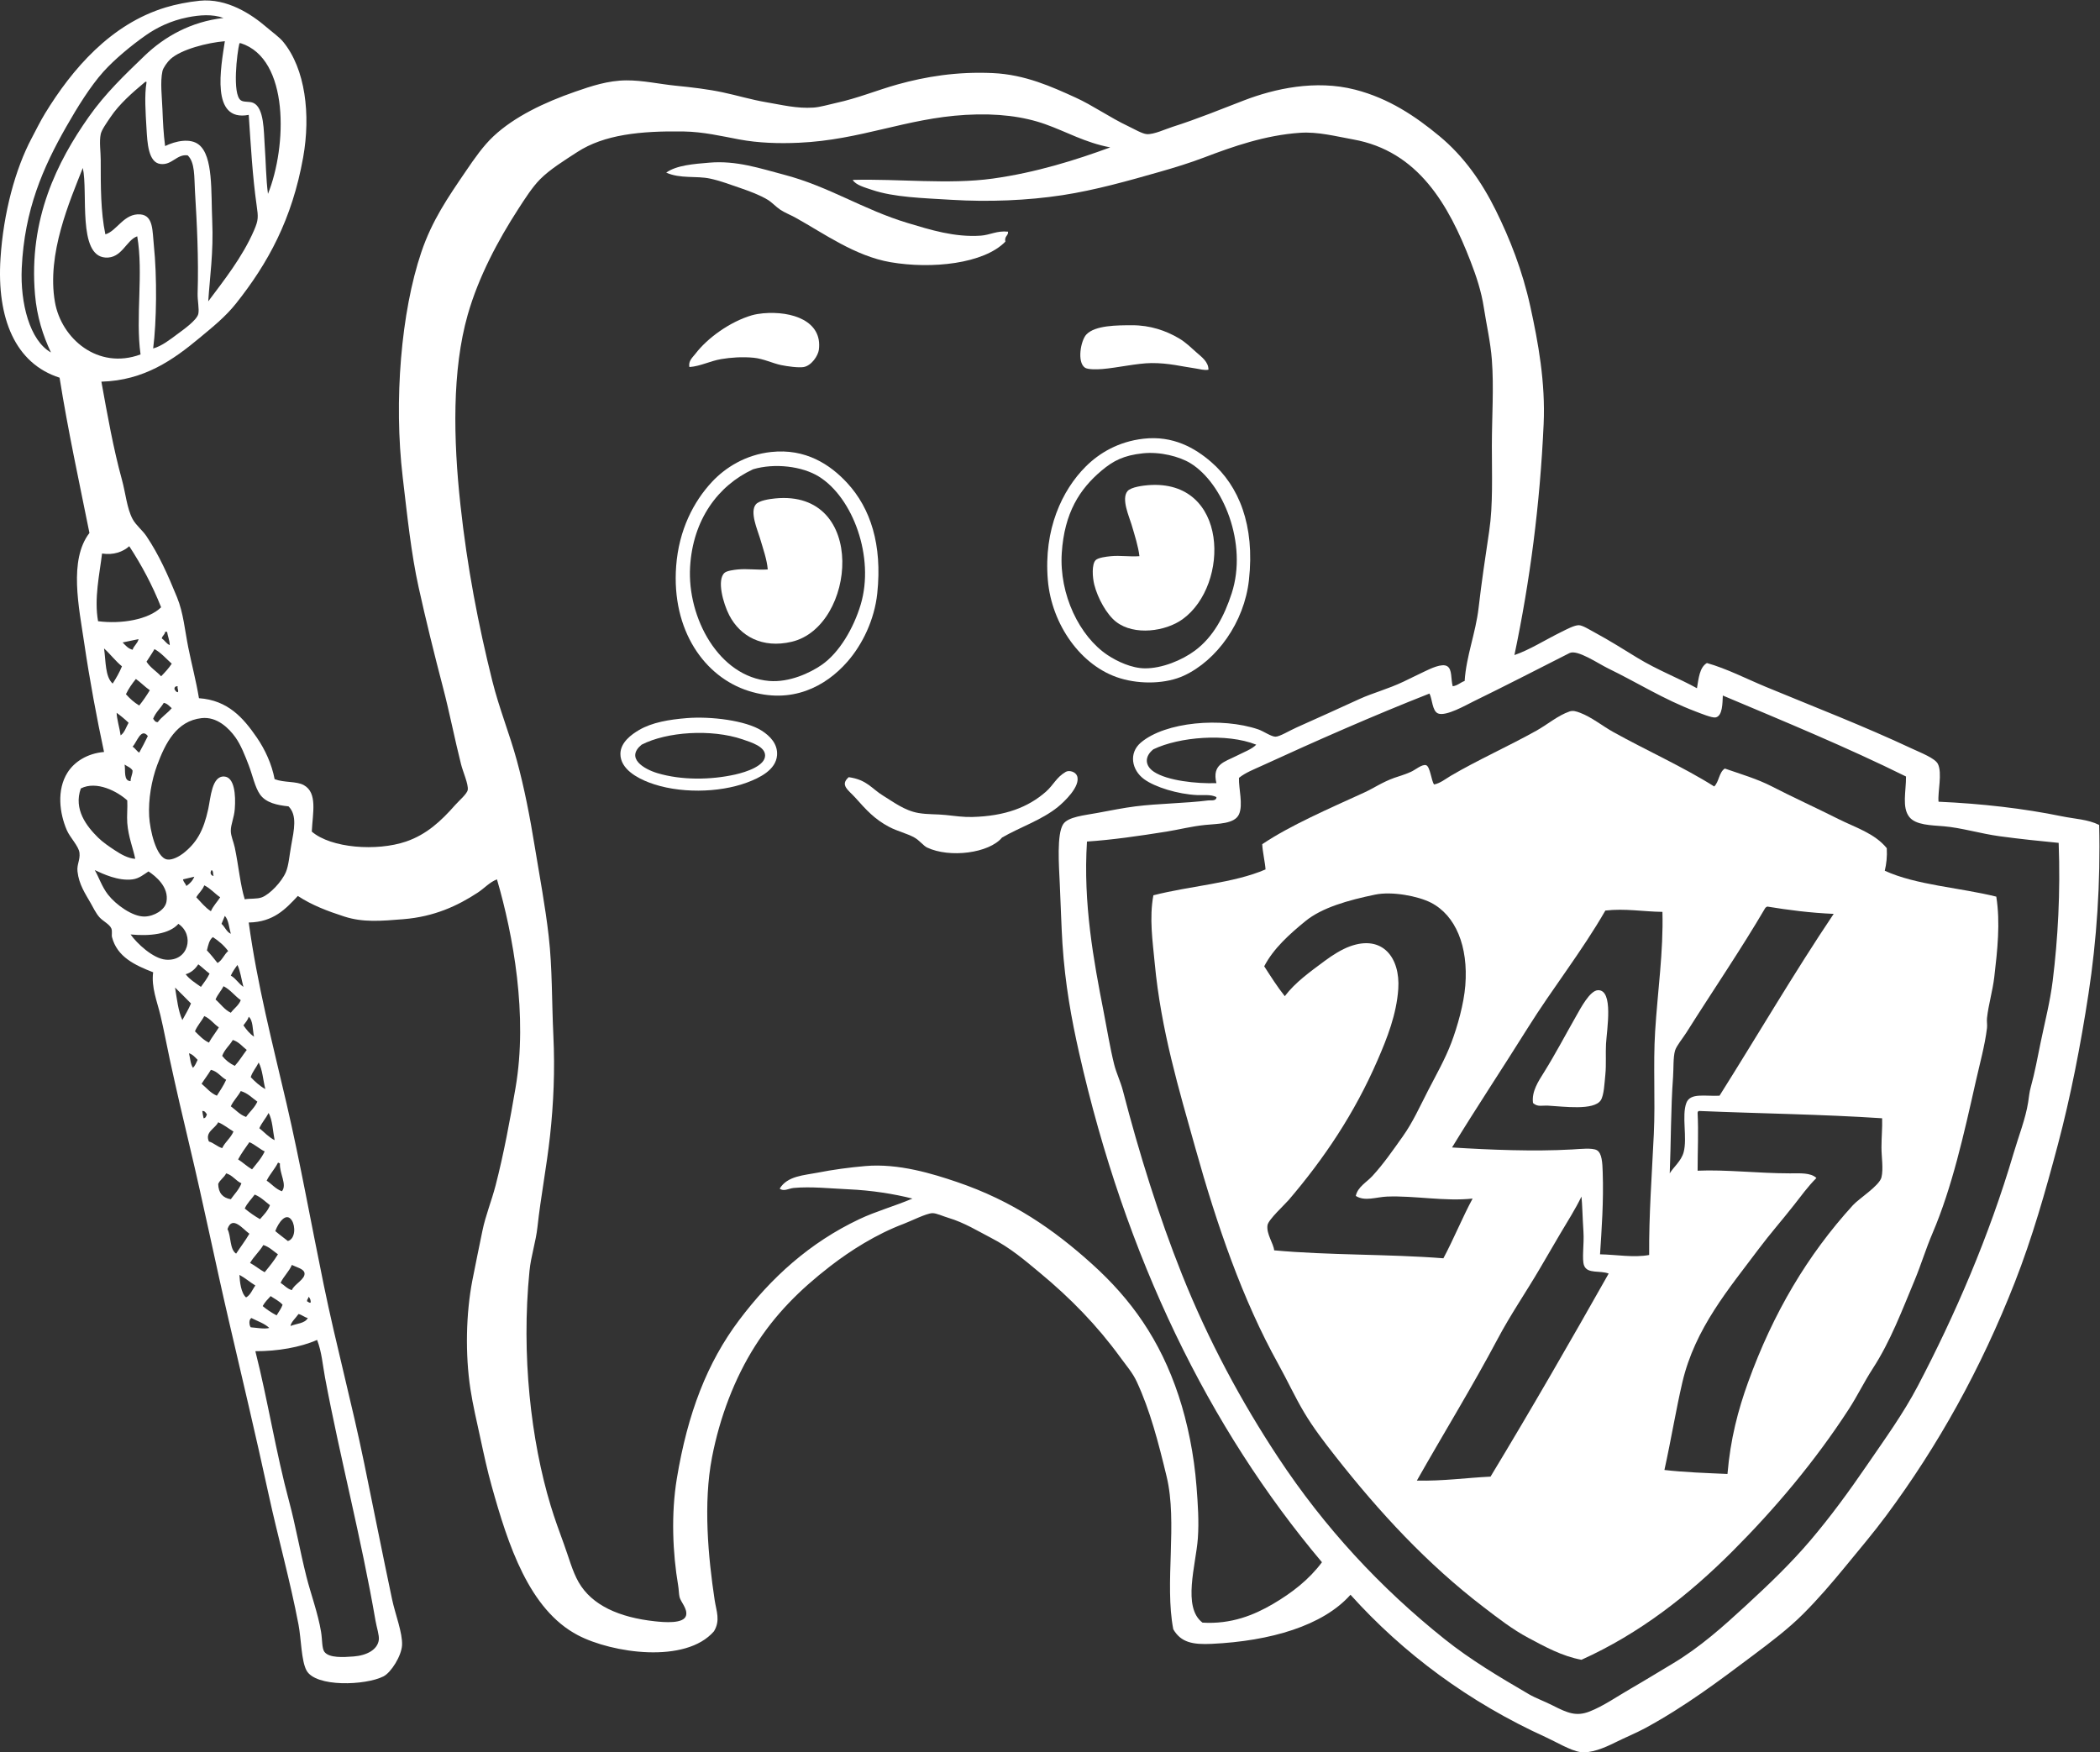
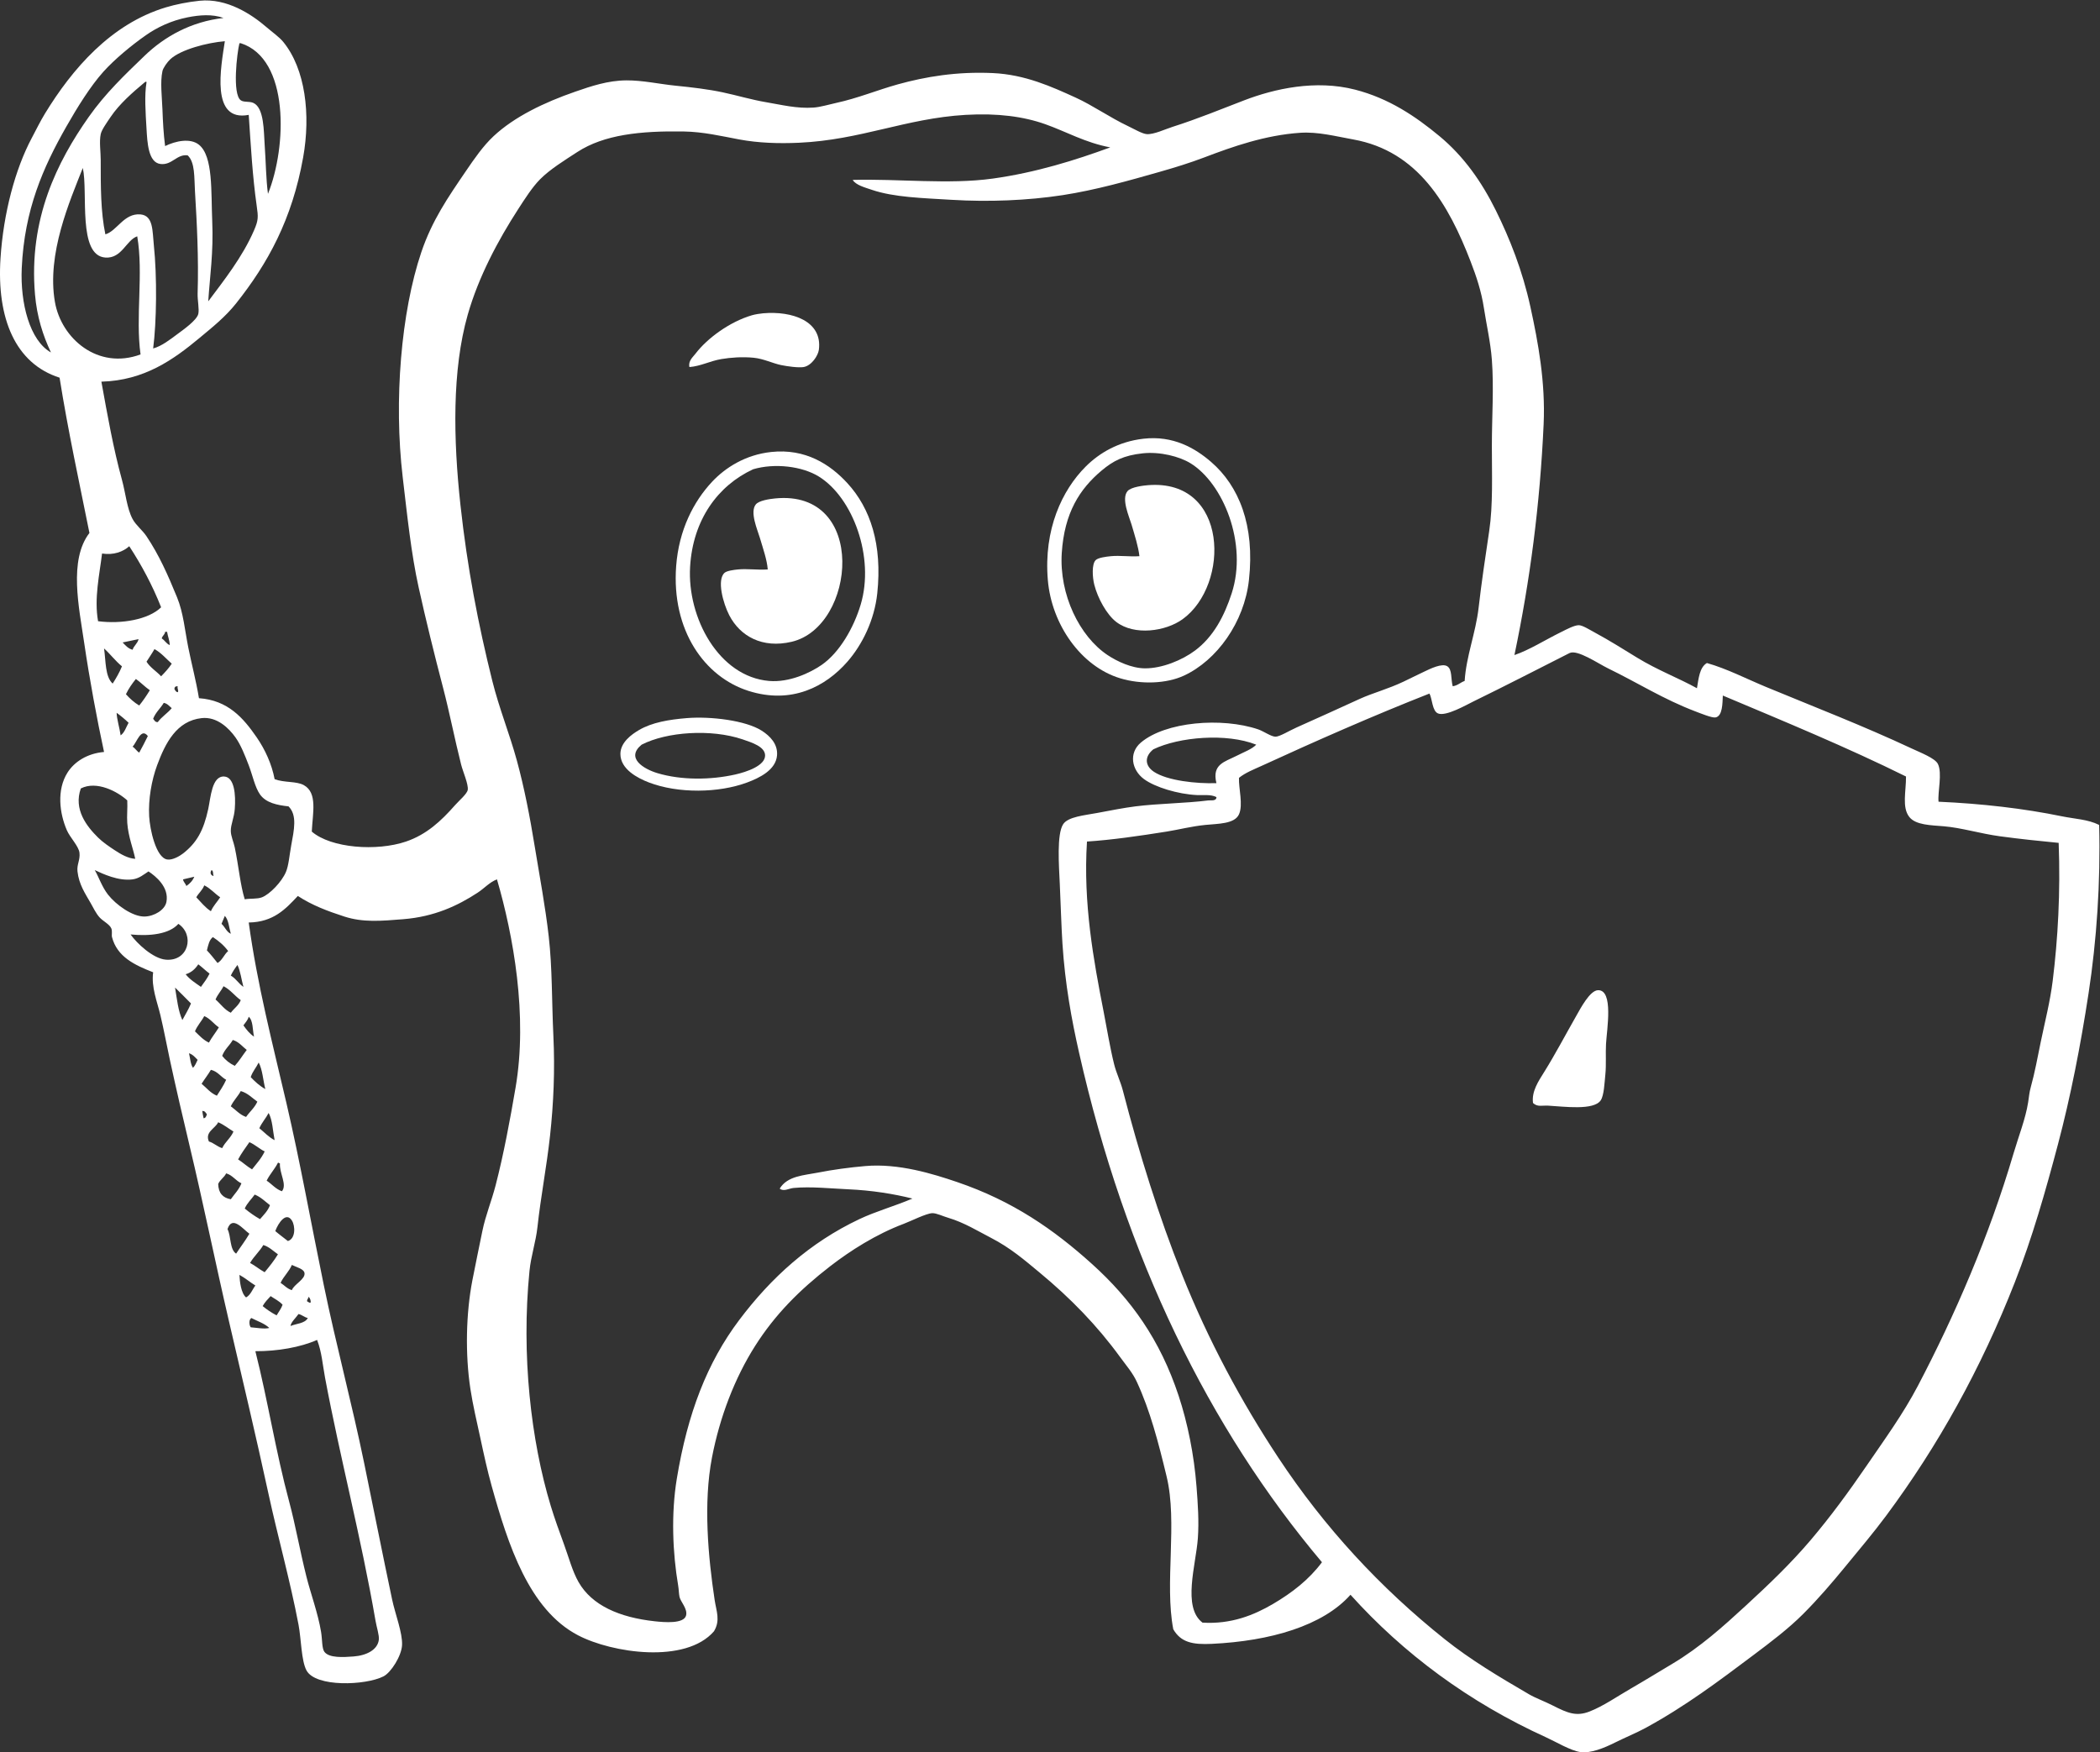
<svg xmlns="http://www.w3.org/2000/svg" viewBox="0 0 532.52 444.413" height="444.413" width="532.52" xml:space="preserve" id="svg2" version="1.1">
  <rect x="0" y="0" width="532.52" height="444.413" fill="#333333" stroke="none" />
  <defs id="defs6" />
  <g transform="matrix(1.333,0,0,-1.333,0,444.413)" id="g10">
    <g transform="scale(0.1)" id="g12">
-       <path id="path14" style="fill:#ffffff;fill-opacity:1;fill-rule:evenodd;stroke:none" d="m 485.793,763.148 c 23.703,-93.398 38.699,-191.226 64.395,-286.609 11.964,-44.437 19.957,-91.391 32.832,-142.687 7.918,-31.571 21.957,-69.383 27.773,-104.793 2.437,-14.868 1.434,-31.317 6.312,-37.86 8.965,-12.07 36.063,-10.34 55.551,-8.859 25.074,1.922 45.571,12.82 47.981,31.582 1.101,8.578 -4.02,23.308 -6.317,36.609 -27.277,158.231 -67,307.957 -95.957,462.117 -4.574,24.391 -6.238,49.102 -15.148,71.954 -31.61,-14.063 -75.649,-21.692 -117.422,-21.454 z m -7.574,63.122 c -5.051,-2.848 -4.52,-13.079 -1.266,-17.668 10.766,-0.743 25.508,-3.743 35.356,-1.27 -9.012,8.68 -22.473,12.887 -34.09,18.938 z m 89.64,7.589 c -4.816,-7.117 -14.554,-15.558 -15.144,-22.73 11.273,4.703 27.34,4.641 32.82,15.141 -6.906,1.519 -10.762,6.07 -17.676,7.589 z m 16.418,23.981 c 2.399,-0.551 3.164,-2.719 6.309,-2.52 1.504,2.43 -0.691,9.578 -3.785,11.352 0.207,-3.981 -3.356,-4.211 -2.524,-8.832 z m -69.441,10.109 C 509.34,862.082 503.723,856.32 499.684,849 c 7.988,-6.73 16.832,-12.629 26.515,-17.68 3.836,6.672 8.649,12.41 11.364,20.211 -6.102,6.949 -14.973,11.117 -22.727,16.418 z m -46.723,-2.527 c 8.703,4.777 11.914,15.008 17.68,22.726 -10.473,6.364 -19.316,14.34 -30.305,20.184 0.598,-12.961 3.024,-34.773 12.625,-42.91 z m 111.11,46.707 c -1.469,7.883 -15.633,10.812 -23.989,15.152 -5.507,-13 -15.621,-21.41 -21.464,-34.09 7.199,-4.582 12.351,-11.211 21.464,-13.89 3.821,11.051 26.243,20.808 23.989,32.828 z m -78.278,53.031 c -7.3,-12.469 -18.015,-21.551 -25.254,-34.09 9.844,-5.3 17.938,-12.359 27.778,-17.679 8.914,10.871 17.84,21.73 25.254,34.097 -8.934,6.231 -16.282,14.032 -27.778,17.672 z m -68.179,30.289 c 7.168,-13.859 3.812,-38.25 16.41,-46.711 8.297,12.762 17.535,24.563 25.254,37.883 -12.414,8.891 -32.731,35.749 -41.664,8.828 z m 122.468,16.431 c -10.777,16.97 -25.601,-4.02 -31.562,-20.2 7.691,-6.61 16.012,-12.598 23.988,-18.93 14.664,4.301 14.36,28.45 7.574,39.13 z m -70.703,49.25 c -6.269,-8.91 -14.304,-16 -18.941,-26.53 8.984,-7.44 18.519,-14.29 29.035,-20.2 7.039,8.13 14.789,15.51 18.949,26.52 -9.312,7.1 -17.312,15.51 -29.043,20.21 z m -54.293,40.38 c -3.785,-7.98 -11.648,-11.92 -15.148,-20.2 0.402,-17.26 8.797,-26.54 23.988,-29.03 6.934,9.9 15.555,18.11 20.203,30.3 -11.062,4.93 -16.613,15.36 -29.043,18.93 z m 77.024,-13.88 c 9.918,-6.49 16.922,-15.9 29.039,-20.19 10.355,12.7 -4.914,33.8 -3.789,53.01 -1.614,0.07 -1.754,1.63 -3.789,1.27 -6.157,-12.36 -15.403,-21.65 -21.461,-34.09 z m -32.832,73.23 c -7.352,-10.74 -15.227,-20.96 -21.469,-32.83 9.32,-5.84 16.902,-13.41 26.516,-18.92 8.476,10.88 17.867,20.85 23.992,34.07 -10.367,5.21 -18.196,12.96 -29.039,17.68 z m -59.34,37.89 c -5.735,-12.17 -25.77,-18.4 -17.68,-36.63 9.742,-2.88 15.535,-9.7 25.258,-12.61 5.687,11.97 16.187,19.15 21.457,31.56 -9.633,5.94 -18.191,12.95 -29.035,17.68 z m 78.273,-11.37 c 9.563,-7.7 17.606,-16.92 29.047,-22.72 -3.457,17.57 -3.949,38.13 -11.359,51.77 -5.344,-10.24 -12.938,-18.23 -17.688,-29.05 z m -106.05,18.94 c 4.234,0.38 5.035,4.22 6.308,7.57 -2.398,2.67 -3.433,6.65 -8.836,6.32 0.836,-4.65 1.348,-9.6 2.528,-13.89 z m 70.707,51.76 c -5.579,-10.41 -13.942,-18.05 -18.942,-29.02 9.59,-6.85 16.875,-15.97 29.035,-20.22 6.887,9.95 16.235,17.44 21.461,29.06 -10.082,7.15 -18.172,16.32 -31.554,20.18 z m -56.825,40.41 c -5.441,-9.28 -11.98,-17.47 -17.675,-26.51 9.414,-7.83 16.839,-17.68 29.043,-22.73 6.148,9.84 12.789,19.2 17.675,30.3 -10.383,5.61 -16.008,15.96 -29.043,18.94 z m 75.758,-13.9 c 8.215,-8.62 16.91,-16.75 27.781,-22.72 -4.304,16.75 -5.293,36.8 -12.629,50.51 -4.667,-9.63 -11.683,-16.95 -15.152,-27.79 z m -109.844,17.68 c 4.059,3.95 6.231,9.77 8.832,15.16 -4.793,4.89 -9.089,10.26 -16.41,12.61 2.332,-9.44 2.75,-20.8 7.578,-27.77 z m 75.75,53.04 c -6.16,-10.67 -15.718,-17.94 -20.191,-30.3 6.312,-8 14.242,-14.37 23.98,-18.95 8.481,9.21 15.067,20.29 22.739,30.3 -8.547,6.6 -14.895,15.42 -26.528,18.95 z m 20.207,27.77 c 5.766,-8.1 11.793,-16 20.196,-21.44 -2.981,12.98 -1.504,30.46 -10.098,37.85 -1.992,-6.84 -6.434,-11.23 -10.098,-16.41 z m -74.492,17.68 c -5.367,-10.22 -13.215,-17.92 -17.676,-29.04 8.122,-7.88 15.661,-16.32 26.512,-21.47 5.672,10.33 12.918,19.09 18.942,29.05 -9.825,6.59 -16.317,16.52 -27.778,21.46 z m -41.664,-7.56 c 5.512,10.47 11.785,20.18 16.41,31.56 -10.168,10.03 -19.965,20.43 -30.3,30.3 3.543,-21.71 5.898,-44.62 13.89,-61.86 z m 78.281,64.38 c -4.461,-9.01 -11.23,-15.71 -15.156,-25.26 9.707,-8.4 16.856,-19.35 29.043,-25.24 6.016,8.28 14.902,13.71 18.942,23.97 -11.625,8.17 -19.668,19.91 -32.829,26.53 z m 13.887,20.21 c 9.707,-5.45 14.906,-15.4 23.988,-21.48 -3.824,13.85 -5.593,29.76 -11.363,41.67 -4.676,-6.28 -9.207,-12.67 -12.625,-20.19 z m -85.859,2.52 c 7.695,-9.99 18.695,-16.67 29.047,-24 5.793,8.09 11.875,15.89 16.406,25.25 -7.488,5.55 -13.965,12.13 -21.461,17.67 -5.688,-8.61 -12.973,-15.65 -23.992,-18.92 z m 51.765,70.7 c -6.996,-5.21 -8.949,-15.47 -11.363,-25.25 7.176,-7.55 13.641,-15.83 20.203,-24.01 9.11,5.22 12.438,16.19 20.203,22.74 -7.855,10.67 -17.867,19.18 -29.043,26.52 z m -89.64,-42.92 c 43.422,-3.75 55.363,47.17 23.988,68.15 -17.394,-19.68 -54.09,-23.74 -90.91,-20.19 11.641,-16.67 42.496,-45.87 66.922,-47.96 z m 106.058,68.15 c 6.532,-5.64 9.258,-15.13 17.676,-18.92 -3.387,11.77 -4.074,26.24 -11.359,34.09 -1.906,-5.25 -4.414,-9.89 -6.317,-15.17 z m -47.98,50.52 c 8.937,-9.16 16.738,-19.46 27.773,-26.5 4.473,10.24 11.934,17.52 17.684,26.5 -10.559,7.13 -18.406,16.96 -30.305,22.73 -3.398,-9.23 -10.664,-14.58 -15.152,-22.73 z m -25.254,34.09 c 0.875,-5.44 4.875,-7.76 6.312,-12.62 6.536,4.4 11.961,9.93 15.153,17.67 -7.188,-1.66 -14.246,-3.43 -21.465,-5.05 z m 58.078,6.32 c -1.297,3.74 -0.008,10.1 -3.785,11.35 -3.457,-4.78 -1.988,-9.88 3.785,-11.35 z m -200.75,-35.36 c 15.281,-19.55 46.867,-42.1 69.442,-41.66 18.445,0.35 38.753,12.58 41.667,27.77 5.422,28.32 -20.683,49.17 -34.089,58.08 -8.961,-5.75 -17.661,-13.48 -30.297,-15.15 -27.231,-3.6 -56.75,10.61 -71.969,17.67 7.66,-13.02 13.535,-31.71 25.246,-46.71 z m -51.762,202.02 c -14.171,-40.03 11.262,-72.12 32.825,-93.43 8.949,-8.86 21.023,-17.02 31.562,-23.98 11.918,-7.89 25.746,-15.8 39.145,-16.43 -3.883,19.54 -13.129,41.5 -15.153,68.19 -1.019,13.42 0.754,27.78 0,42.92 -18.211,16.73 -58.187,38.17 -88.379,22.73 z m 94.688,13.9 c 0.023,7.96 3.762,12.23 3.797,20.19 -3.172,5.66 -9.992,7.68 -15.153,11.37 1.957,-12.35 -2.332,-30.96 11.356,-31.56 z m 1945.668,60.6 c -17.25,-13.76 -16.31,-31.38 1.28,-42.92 25.36,-16.71 80.38,-22.77 118.67,-21.47 -8.82,36.13 15.71,40.42 37.87,51.76 14.38,7.36 29.83,12.89 37.89,21.45 -56.65,22.44 -146.5,14.85 -195.71,-8.82 z m -1941.871,5.05 c 4.961,-3.03 7.652,-8.35 12.625,-11.38 5.648,10.35 11.226,20.77 16.406,31.57 -13.105,16.66 -21.035,-12.33 -29.031,-20.19 z m 242.406,-90.91 c -9.621,13.6 -14.117,36.47 -21.461,55.56 -7.008,18.23 -14.957,38.63 -25.254,53.03 -12.305,17.23 -34.949,39.88 -64.39,36.6 -47.622,-5.3 -68.973,-47.44 -84.59,-89.63 -10.524,-28.44 -16.95,-64.61 -15.153,-97.23 1.375,-24.99 12.868,-78.33 34.09,-82.07 10.293,-1.81 24.363,6.75 30.301,11.35 26.066,20.29 39.066,43.59 47.98,84.61 4.715,21.73 6.747,63.12 30.305,61.87 19.645,-1.03 22.274,-34.93 20.195,-61.87 -1.293,-16.86 -7.668,-29.28 -7.57,-41.67 0.078,-9.8 5.219,-20.41 7.57,-31.55 7.157,-33.88 10.536,-71.78 18.942,-98.51 10.047,1.87 23.457,0.15 32.832,3.8 14.898,5.81 37.453,29.23 45.457,47.98 5.391,12.65 6.633,31.65 10.098,50.51 5.535,30.15 11.707,57.72 -5.055,74.49 -21.652,2.38 -42.883,6.6 -54.297,22.73 z m -265.137,112.36 c 7.68,5.37 10.391,15.72 15.145,23.99 -7.09,6.8 -14.672,13.11 -22.723,18.95 0.195,-11.7 5.645,-28.78 7.578,-42.94 z m 82.067,61.87 c -6.274,-10.56 -15.575,-18.09 -20.203,-30.29 2.402,-2.65 3.445,-6.67 8.843,-6.33 7.446,10.23 18.512,16.84 26.508,26.52 -4.656,3.76 -8.074,8.77 -15.148,10.1 z m 20.199,26.52 c 1.488,-2.72 2.742,-5.68 6.316,-6.31 2.657,2.81 -1.332,6.08 0,11.36 -4.121,0.33 -6.078,-1.5 -6.316,-5.05 z m -92.168,-10.09 c 7.332,-8.24 15.519,-15.64 25.258,-21.47 7.379,9.03 13.972,18.83 20.195,29.04 -9.457,6.53 -17.141,14.83 -26.508,21.45 -7.191,-8.8 -13.761,-18.22 -18.945,-29.02 z m 3023.924,-44.21 c -6.5,-1.24 -29.09,8.04 -37.89,11.36 -61.48,23.34 -109.98,54.57 -166.66,82.08 -18.73,9.11 -58.48,36.5 -73.23,29.03 -55.7,-28.17 -121.77,-62.31 -183.07,-92.17 -12.9,-6.28 -51.86,-28.79 -66.92,-22.72 -11.31,4.57 -10.92,27.61 -16.41,37.88 -105.56,-41.47 -217.23,-90.65 -319.43,-137.63 -14.73,-6.76 -30.29,-12.66 -42.93,-22.72 -0.75,-20.6 8.24,-51.21 0,-69.45 -8.38,-18.5 -39.9,-17.71 -64.41,-20.19 -26.24,-2.66 -50.34,-8.98 -73.22,-12.63 -53.12,-8.48 -104.23,-15.83 -151.52,-18.95 -7.56,-117.63 12.82,-227.42 31.57,-323.22 6.66,-33.97 12.21,-69.07 20.2,-100.99 4.12,-16.44 12.11,-32.63 16.42,-49.25 31.28,-120.67 68.57,-239.89 112.36,-349.748 50.37,-126.262 113.41,-242.961 183.09,-348.473 88.32,-133.75 194.41,-248.188 316.9,-345.949 49.31,-39.348 102.9,-71.25 160.37,-104.782 12.5,-7.308 29.22,-13.199 45.44,-21.488 28.49,-14.539 44.64,-20.91 69.45,-11.371 26.06,10.051 52.88,28.832 79.54,44.211 26.45,15.238 53.3,31.832 78.28,46.711 52.67,31.379 97.01,71.309 138.89,109.848 44.77,41.222 86.03,80.613 123.74,124.992 38.33,45.129 72.86,92.371 107.31,142.668 34.04,49.742 69.25,98.179 97.21,151.523 70.14,133.789 135.27,283.906 181.83,441.908 9.6,32.62 22.9,66.17 27.78,97.23 1.7,10.83 2.19,18.82 5.05,29.03 7.6,27.25 12.96,56.88 18.93,85.87 7.79,37.8 17.83,76.58 22.73,116.15 9.9,79.88 14.94,168.41 11.36,262.61 -35.2,3.42 -73.36,7.3 -112.37,12.62 -36.58,5.01 -72.9,16.2 -106.05,18.94 -24.29,2.04 -53.45,2.21 -65.66,17.68 -14.49,18.36 -6.1,48.76 -6.32,77.03 -112.06,55.45 -230.59,104.39 -348.47,154.03 -0.75,-14.38 -0.27,-39.04 -13.89,-41.67 z M 293.879,2098.98 c -4.699,-8.36 -10.133,-15.96 -15.152,-23.99 7.152,-11.37 18.875,-18.17 27.777,-27.78 7.242,7.48 14.398,15.05 20.199,24 -10.734,9.46 -19.824,20.56 -32.824,27.77 z m -79.547,-65.65 c 6.547,10.27 12.777,20.89 17.68,32.83 -12.508,10.21 -22.153,23.29 -34.09,34.08 3.566,-24.22 1.836,-53.71 16.41,-66.91 z m 18.938,78.27 c 5.425,-5.52 10.226,-11.63 18.949,-13.89 2.547,7.98 9.39,11.65 11.359,20.2 -9.844,-2.35 -20.453,-3.95 -30.308,-6.31 z m 74.496,7.57 c 5.742,-3.51 8.597,-9.91 15.148,-12.61 -0.351,9.74 -3.758,16.44 -5.047,25.24 -1.262,0 -2.523,0 -3.789,0 -0.465,-5.83 -5.465,-7.15 -6.312,-12.63 z m -61.868,175.51 c -11.628,-10.46 -29.968,-17.37 -51.765,-13.89 -4.668,-39.23 -15.36,-85.48 -7.574,-128.78 44.652,-5.79 96.117,3.1 119.945,26.5 -16.699,42.23 -37.348,80.5 -60.606,116.17 z m -141.41,464.64 c 12.133,-69.62 81.735,-129.69 162.879,-99.75 -9.918,71.07 5.863,154.48 -6.312,224.75 -21.028,-7.19 -29.106,-42.57 -60.61,-40.41 -53.254,3.65 -32.57,124.47 -42.929,170.46 C 132.891,2951.6 88.5,2851.04 104.488,2759.32 Z m 1883.802,338.37 c -40.77,14.45 -90.35,21.27 -151.52,17.68 -113.98,-6.69 -198.9,-47.67 -316.91,-53.03 -38.66,-1.75 -77.28,-0.47 -113.63,6.3 -34.01,6.36 -68.41,14.58 -106.06,15.16 -82,1.26 -151.03,-5.98 -202.02,-39.14 -24.7,-16.06 -51.98,-32.89 -70.7,-51.77 -14.78,-14.9 -28.782,-36.88 -41.669,-56.82 -38.168,-59.02 -75.383,-128.59 -95.957,-200.74 -30.101,-105.54 -27.527,-237.2 -13.89,-362.37 12.992,-119.24 33.914,-227.52 60.609,-334.59 13.047,-52.35 32.887,-100.76 46.719,-151.52 14.148,-51.88 24.658,-106.22 34.088,-164.12 9.2,-56.5 19.94,-112.77 26.51,-170.46 6.9,-60.57 5.69,-123.13 8.84,-189.39 3.1,-65.07 0.36,-128.14 -6.31,-189.39 -6.45,-59.21 -17.75,-116.74 -23.99,-174.228 -3.05,-28.051 -12.33,-54.93 -15.15,-83.34 -15.898,-159.582 2.69,-322.563 40.4,-446.961 7.5,-24.719 16.54,-49.402 25.25,-73.231 9.22,-25.199 15.91,-51.199 27.78,-71.968 25.15,-44.012 77.31,-67.203 145.19,-74.5 16.88,-1.801 55.47,-5.442 59.35,11.359 2.94,12.75 -10.72,25.84 -12.63,35.348 -1.33,6.652 -1.24,13.941 -2.53,21.48 -10.47,61.731 -13.63,135.93 -2.52,203.281 20.55,124.411 57.78,220.852 118.69,301.75 60.78,80.758 134.29,147.329 228.52,191.92 31.67,14.99 65.63,24.18 101.02,39.14 -35.17,8.85 -77.19,15.69 -122.47,17.68 -32.73,1.44 -70.63,5.59 -103.54,2.52 -9.13,-0.85 -18.93,-7.52 -26.51,-1.25 14.63,24.31 46.45,25.25 71.96,30.3 29.5,5.83 60.24,9.94 90.91,12.62 63.22,5.53 128.68,-14.82 174.25,-30.3 106.09,-36.07 184.32,-90.411 257.55,-156.559 73.52,-66.41 128.82,-143.262 164.15,-249.992 17.11,-51.719 29.44,-112.469 34.09,-172.977 2.57,-33.273 4.87,-65.711 2.54,-98.492 -3.64,-50.59 -29.89,-131.02 8.82,-160.36 54.72,-3.41 98.34,14.559 133.84,35.36 36.68,21.519 68.96,46.621 93.43,79.551 -214.98,255.058 -374.09,579.8 -462.11,969.669 -14.16,62.68 -26.5,129.64 -31.56,207.07 -1.98,30.2 -3.24,74.53 -5.06,113.65 -1.65,35.56 -5.95,94.35 6.32,113.62 9.19,14.44 40.94,17.03 64.38,21.47 25.18,4.75 51.55,9.88 73.24,12.62 44.54,5.61 93.86,5.65 138.89,11.36 3.83,0.51 15.41,-1.94 15.15,6.32 -11.05,5.53 -24.37,3.21 -36.61,3.79 -36.74,1.7 -80.24,15.06 -101.02,30.3 -23.68,17.36 -29.56,49.59 -6.32,69.44 46.7,39.87 154.2,48.76 223.49,25.26 10.01,-3.41 24.66,-13.89 32.82,-13.89 7.99,-0.02 26.24,11.39 40.41,17.67 40.61,18.04 82.11,37.02 119.95,54.28 24.23,11.08 53.66,18.71 83.33,32.84 14.11,6.71 21.95,10.8 39.14,18.94 10.97,5.19 34.09,16.89 44.2,10.11 9.29,-6.26 6.36,-23.75 10.09,-37.89 9.6,1.34 14.64,7.24 22.73,10.1 2.92,46.92 21.06,91.5 26.51,138.9 5.54,48.24 12.75,96.63 20.2,146.45 7.39,49.39 5.04,106.99 5.05,161.61 0,55.19 4.03,111.17 0,164.14 -2.56,33.72 -10.27,66.54 -15.15,98.48 -4.93,32.28 -14.46,60.41 -25.25,88.38 -41.79,108.33 -99.97,210.23 -223.48,232.31 -33.34,5.97 -66.93,14.96 -101,12.63 -66.28,-4.5 -127.79,-26.14 -181.81,-46.71 -27.93,-10.63 -56.05,-19.27 -85.87,-27.78 -58.03,-16.55 -121.37,-34.53 -184.33,-44.19 -66.49,-10.19 -140.55,-13.13 -210.87,-8.84 -55.99,3.42 -109.66,4.75 -151.5,18.94 -13.14,4.46 -30.92,9.12 -36.62,18.94 87.19,2.42 182.44,-9.11 266.4,2.53 81.92,11.34 158.17,35.32 223.5,59.34 -48,9.1 -83.3,29.86 -123.74,44.19 z M 338.07,2698.71 c 9.446,7.02 36.289,25.72 39.141,37.88 2.129,9.07 -1.68,25.95 -1.27,39.14 2.09,66.32 -1.3,132.67 -5.043,194.44 -1.582,26.08 0.356,54.83 -13.89,68.18 -20.914,2.78 -29.535,-19.08 -51.77,-16.41 -23.285,2.79 -24.984,40.89 -26.511,66.91 -1.868,31.76 -4.164,63.71 0,88.38 -0.075,0.77 -0.188,1.5 -1.262,1.27 -1.645,-0.44 -2.656,-1.6 -3.781,-2.53 -21.211,-17.69 -46.571,-39.82 -63.137,-64.39 -7.633,-11.31 -17.234,-24.68 -18.942,-32.83 -3.058,-14.69 0,-33.3 0,-49.24 0,-49.4 -0.183,-98.53 8.84,-141.41 21.938,6.06 35.407,40.77 66.922,37.88 24.504,-2.25 22.481,-31.66 25.246,-58.09 6.364,-60.57 5.285,-146.89 -1.261,-196.96 16.324,4.44 32.234,17.01 46.718,27.78 z m 119.95,553.01 c -0.84,0 -1.68,0 -2.532,0 -4.605,-18.25 -13.961,-96.68 2.532,-108.58 5.925,-4.28 16.136,-1.5 23.984,-5.05 20.75,-9.37 19.66,-54.77 21.465,-79.54 2.347,-32.28 2.515,-66.01 6.312,-93.43 36.153,89.9 41.203,256.89 -51.761,286.6 z m -133.836,-30.29 c -5.668,-5.16 -13.848,-16.67 -15.153,-22.73 -4.551,-21.02 -0.918,-48.92 0,-73.23 0.864,-23.18 2.047,-46.44 5.047,-69.45 19.977,9.79 47.996,15.72 64.399,2.53 27.324,-21.99 22.808,-89.67 25.25,-145.2 2.617,-59.58 -4.602,-106.21 -7.579,-152.77 29.051,38.95 65.004,83.93 87.114,135.1 8.496,19.63 8.093,25.32 5.054,46.71 -8.023,56.53 -11.031,112.56 -15.152,172.98 -73.219,-14.11 -52.816,91.15 -45.445,140.15 -33.09,-2.66 -83.289,-15.61 -103.535,-34.09 z m 32.824,79.54 c -32.149,-6.38 -58.528,-19.42 -79.543,-34.09 -27.426,-19.15 -59.848,-46.09 -80.805,-69.45 -24.683,-27.5 -49.582,-67.65 -70.707,-104.79 -43.914,-77.19 -79.531,-157.48 -84.597,-268.93 -3.02,-66.6 15.211,-137.74 55.562,-160.35 -15.332,32.46 -26.684,68.24 -30.301,109.84 -12.629,144.68 42.84,253.96 102.262,338.38 31.559,44.83 68.519,80 106.059,116.15 38.085,36.7 88.757,65.14 150.253,71.98 -21.128,7.75 -45.664,5.73 -68.183,1.26 z M 192.871,2607.8 c 11.641,-64.3 22.652,-126.87 39.141,-186.86 6.941,-25.28 9.394,-54.28 20.207,-74.49 6.398,-11.99 18.672,-21.1 26.508,-32.84 23.851,-35.71 40.086,-72.15 58.086,-116.16 12.113,-29.63 14.726,-62.47 21.457,-95.95 6.25,-31.08 14.668,-62.55 20.207,-95.96 55.273,-3.87 84.355,-37.51 109.839,-74.48 15.832,-22.98 28.711,-50.87 34.094,-79.55 18.684,-7.07 41.352,-3.51 55.559,-11.37 26.543,-14.67 16.75,-53.36 15.144,-88.38 36.7,-31.65 123.684,-37.87 179.289,-18.95 39.125,13.34 66.84,39.18 93.438,69.45 7.23,8.25 22.906,21.33 23.984,29.05 1.469,10.49 -9.183,34.41 -12.621,47.98 -12.16,47.97 -22.242,99.96 -34.098,145.2 -16.914,64.59 -32.91,129.5 -46.71,191.9 -14.2,64.18 -21.582,135.69 -30.305,209.59 -17.223,145.83 -3.047,314.45 35.355,428.04 20.535,60.75 50.711,104.28 84.59,154.03 16.442,24.15 33.098,48.32 53.028,66.91 39.527,36.87 95.877,63.97 155.307,84.59 30.23,10.5 62.07,21.24 97.21,21.47 31.04,0.2 62.52,-7 93.43,-10.1 30.96,-3.09 61.7,-6.7 89.65,-12.63 27.46,-5.81 54.67,-14.11 83.34,-18.93 28.75,-4.84 57.7,-12.29 89.63,-10.11 13.24,0.91 29.02,5.83 42.94,8.84 41.35,8.96 78.51,24.55 117.41,35.36 52.38,14.53 112,24.6 180.55,21.46 61.66,-2.82 112.27,-26 157.83,-46.72 32.04,-14.56 64.99,-37.84 99.74,-54.29 11.36,-5.37 26.56,-14.46 35.36,-15.15 13.31,-1.03 35.23,9.44 49.25,13.89 48.4,15.4 93.53,34.1 136.36,50.5 57.1,21.9 135.47,39.63 210.85,20.22 64.14,-16.54 114.55,-50.44 160.35,-88.4 46.06,-38.17 80.2,-86.56 107.33,-141.41 26.48,-53.59 50.51,-114 65.65,-183.07 14.97,-68.27 28.85,-144.14 25.26,-223.47 -6.97,-153.62 -25.99,-298.49 -55.57,-439.39 29.06,9.93 57.79,28.53 89.65,44.18 9.61,4.73 24.3,12.69 32.83,12.64 7.07,-0.07 20.2,-8.46 30.3,-13.9 27.93,-15.03 55.63,-32.58 80.82,-47.99 38.51,-23.58 79.21,-38.93 113.62,-58.06 3.27,19.02 4.92,39.67 18.93,47.98 38.7,-11.03 74.34,-29.7 112.37,-45.46 91.86,-38.09 185.37,-74.1 277.78,-117.42 16.39,-7.69 43.72,-18.1 49.24,-29.04 8.81,-17.46 -0.6,-53.74 1.26,-71.96 82.56,-3.71 161.44,-12.72 234.84,-27.79 24.34,-5 49.26,-5.67 70.72,-16.41 2.79,-109.42 -4.77,-219.74 -20.21,-320.69 -15.33,-100.2 -34.12,-196.07 -58.08,-286.62 -24.1,-91.1 -49.3,-178.978 -82.07,-262.631 C 3768.37,729.582 3686.75,583.012 3588,450.02 c -24.27,-32.688 -51,-64.219 -77.02,-95.961 -25.98,-31.668 -52.21,-62.297 -80.81,-90.887 -28.06,-28.07 -60.99,-53 -94.7,-78.293 C 3269.92,135.672 3205.83,87.34 3129.67,45.988 3112.4,36.629 3092.8,28.77 3071.61,18.23 3051.9,8.402 3025.78,-2.551 3005.94,0.539 2987.23,3.449 2959.94,19.969 2941.54,28.32 2794.15,95.309 2669.76,187.879 2569.08,299.77 c -52.52,-59.122 -152.51,-88.122 -263.89,-93.418 -36.15,-1.731 -58.7,2.628 -73.22,27.757 -16.92,87.692 8.47,202.879 -12.63,290.411 -15.73,65.261 -31.44,125.851 -56.82,180.531 -8,17.301 -19.84,30.597 -31.56,46.73 -43.54,59.848 -94.14,112.098 -154.04,161.61 -27.79,22.988 -54.68,46.39 -92.17,65.66 -23.1,11.89 -50.73,29.009 -80.8,37.879 -10.58,3.11 -22.55,9.02 -30.31,8.85 -11.39,-0.29 -41.36,-15.37 -54.29,-20.22 -52.76,-19.81 -102.15,-51.4 -140.15,-80.81 -58.24,-45.051 -104.76,-91.789 -142.67,-151.5 -39.01,-61.43 -67.31,-135.609 -82.07,-212.121 -16.88,-87.418 -7.23,-189.957 5.05,-271.457 3.2,-21.203 11.21,-38.641 -1.26,-59.34 -53.79,-62.402 -193.89,-41.613 -258.83,-7.582 -93.17,48.832 -132.943,172.332 -164.139,284.082 -8.129,29.098 -14.847,60.02 -21.465,90.918 -6.632,30.941 -14.187,62.281 -18.937,93.441 -10.098,66.161 -8.473,143.868 3.789,207.059 6.027,31.109 12.602,62.32 18.93,93.43 6.086,29.86 17.535,57.2 25.254,87.11 15.578,60.35 27.238,123.54 37.886,185.61 23.542,137.31 -4.336,290.35 -35.355,396.45 -13.82,-5.16 -23.879,-16.89 -36.617,-25.24 -38.145,-25.01 -82.453,-45.73 -141.411,-50.51 -42.519,-3.45 -76.73,-6.48 -112.378,5.05 -31.926,10.32 -61.461,21.48 -88.383,39.14 -23.25,-24.73 -46.219,-49.74 -93.43,-50.51 16.188,-118.29 45.41,-230.59 71.973,-344.67 25.847,-111.07 46.011,-224.53 70.707,-344.7 23.613,-114.941 53.312,-224.269 77.011,-339.64 16.993,-82.68 34.532,-171.098 53.036,-258.84 5.882,-27.899 20.144,-63.809 18.933,-87.11 -1.058,-20.429 -20.859,-52 -35.351,-59.351 -34.004,-17.278 -129.047,-21.039 -146.453,11.371 -9.938,18.469 -9.973,59.859 -15.161,87.121 -15.968,84.027 -39.671,168.348 -56.808,247.449 -24.434,112.731 -50.703,222.949 -75.758,330.828 -25.914,111.551 -48.398,222.812 -74.492,332.052 -13.16,55.06 -25.981,110.38 -37.887,165.4 -5.988,27.7 -11.082,55.64 -17.676,83.32 -6.308,26.57 -17.715,53.8 -13.886,82.07 -34.59,13.47 -68.516,29.15 -78.286,66.93 -1.093,4.25 0.922,11.1 -1.257,16.43 -3.364,8.18 -16.071,13.9 -22.727,21.45 -6.738,7.64 -12.109,18.95 -16.418,26.51 -10.469,18.36 -22.519,35.72 -25.246,60.6 -1.477,13.42 5.301,21.73 3.789,35.35 -1.41,12.67 -17.848,28.79 -23.996,42.94 -14.031,32.31 -19.699,76.78 1.266,109.84 12.937,20.42 37.367,36.35 69.445,39.15 -13.598,62.97 -27.492,137.58 -37.879,208.32 -9.688,66.02 -29.617,156.92 10.098,208.33 -19.621,97.8 -40.703,194.14 -56.817,295.45 -84.422,27.02 -119.773,112.99 -112.367,227.26 5.59,86.28 28.102,169.72 59.34,228.53 8.652,16.29 16.27,32.03 25.25,46.72 51.801,84.75 125.074,170.33 229.797,202.01 18.597,5.64 42.344,10.41 64.39,12.63 52.141,5.26 98.829,-25.77 127.528,-50.49 11.23,-9.69 23.984,-18.52 31.562,-27.79 42.078,-51.46 52.426,-138.12 37.875,-219.69 -21.09,-118.21 -67.172,-201.74 -127.523,-277.77 -20.438,-25.74 -44.863,-45.2 -69.442,-65.66 -49.652,-41.32 -104.992,-81.06 -186.863,-83.33" />
-       <path id="path16" style="fill:#ffffff;fill-opacity:1;fill-rule:evenodd;stroke:none" d="m 1917.58,2893.15 c 1.14,-7.43 -7.37,-8.5 -5.05,-18.94 -40.76,-42.16 -140.05,-52.61 -218.42,-39.14 -67.44,11.59 -126.67,54.69 -180.56,84.59 -9.81,5.45 -20.24,9.34 -29.04,15.16 -8.55,5.64 -15.36,13.66 -23.99,18.93 -14.69,8.97 -34.14,16.25 -53.03,22.73 -18.05,6.2 -38.24,13.73 -56.82,17.68 -26.47,5.62 -56.29,-0.77 -83.33,11.36 19.91,14.19 53.24,16.49 82.07,18.94 51.81,4.42 96.69,-11.03 141.41,-22.73 86.63,-22.64 150.45,-66.4 236.1,-92.16 42.94,-12.93 89.18,-27.44 138.9,-24 17.49,1.22 30.84,9.86 51.76,7.58" />
+       <path id="path14" style="fill:#ffffff;fill-opacity:1;fill-rule:evenodd;stroke:none" d="m 485.793,763.148 c 23.703,-93.398 38.699,-191.226 64.395,-286.609 11.964,-44.437 19.957,-91.391 32.832,-142.687 7.918,-31.571 21.957,-69.383 27.773,-104.793 2.437,-14.868 1.434,-31.317 6.312,-37.86 8.965,-12.07 36.063,-10.34 55.551,-8.859 25.074,1.922 45.571,12.82 47.981,31.582 1.101,8.578 -4.02,23.308 -6.317,36.609 -27.277,158.231 -67,307.957 -95.957,462.117 -4.574,24.391 -6.238,49.102 -15.148,71.954 -31.61,-14.063 -75.649,-21.692 -117.422,-21.454 z m -7.574,63.122 c -5.051,-2.848 -4.52,-13.079 -1.266,-17.668 10.766,-0.743 25.508,-3.743 35.356,-1.27 -9.012,8.68 -22.473,12.887 -34.09,18.938 z m 89.64,7.589 c -4.816,-7.117 -14.554,-15.558 -15.144,-22.73 11.273,4.703 27.34,4.641 32.82,15.141 -6.906,1.519 -10.762,6.07 -17.676,7.589 z m 16.418,23.981 c 2.399,-0.551 3.164,-2.719 6.309,-2.52 1.504,2.43 -0.691,9.578 -3.785,11.352 0.207,-3.981 -3.356,-4.211 -2.524,-8.832 z m -69.441,10.109 C 509.34,862.082 503.723,856.32 499.684,849 c 7.988,-6.73 16.832,-12.629 26.515,-17.68 3.836,6.672 8.649,12.41 11.364,20.211 -6.102,6.949 -14.973,11.117 -22.727,16.418 z m -46.723,-2.527 c 8.703,4.777 11.914,15.008 17.68,22.726 -10.473,6.364 -19.316,14.34 -30.305,20.184 0.598,-12.961 3.024,-34.773 12.625,-42.91 z m 111.11,46.707 c -1.469,7.883 -15.633,10.812 -23.989,15.152 -5.507,-13 -15.621,-21.41 -21.464,-34.09 7.199,-4.582 12.351,-11.211 21.464,-13.89 3.821,11.051 26.243,20.808 23.989,32.828 z m -78.278,53.031 c -7.3,-12.469 -18.015,-21.551 -25.254,-34.09 9.844,-5.3 17.938,-12.359 27.778,-17.679 8.914,10.871 17.84,21.73 25.254,34.097 -8.934,6.231 -16.282,14.032 -27.778,17.672 z m -68.179,30.289 c 7.168,-13.859 3.812,-38.25 16.41,-46.711 8.297,12.762 17.535,24.563 25.254,37.883 -12.414,8.891 -32.731,35.749 -41.664,8.828 z m 122.468,16.431 c -10.777,16.97 -25.601,-4.02 -31.562,-20.2 7.691,-6.61 16.012,-12.598 23.988,-18.93 14.664,4.301 14.36,28.45 7.574,39.13 z m -70.703,49.25 c -6.269,-8.91 -14.304,-16 -18.941,-26.53 8.984,-7.44 18.519,-14.29 29.035,-20.2 7.039,8.13 14.789,15.51 18.949,26.52 -9.312,7.1 -17.312,15.51 -29.043,20.21 z m -54.293,40.38 c -3.785,-7.98 -11.648,-11.92 -15.148,-20.2 0.402,-17.26 8.797,-26.54 23.988,-29.03 6.934,9.9 15.555,18.11 20.203,30.3 -11.062,4.93 -16.613,15.36 -29.043,18.93 z m 77.024,-13.88 c 9.918,-6.49 16.922,-15.9 29.039,-20.19 10.355,12.7 -4.914,33.8 -3.789,53.01 -1.614,0.07 -1.754,1.63 -3.789,1.27 -6.157,-12.36 -15.403,-21.65 -21.461,-34.09 z m -32.832,73.23 c -7.352,-10.74 -15.227,-20.96 -21.469,-32.83 9.32,-5.84 16.902,-13.41 26.516,-18.92 8.476,10.88 17.867,20.85 23.992,34.07 -10.367,5.21 -18.196,12.96 -29.039,17.68 z m -59.34,37.89 c -5.735,-12.17 -25.77,-18.4 -17.68,-36.63 9.742,-2.88 15.535,-9.7 25.258,-12.61 5.687,11.97 16.187,19.15 21.457,31.56 -9.633,5.94 -18.191,12.95 -29.035,17.68 z m 78.273,-11.37 c 9.563,-7.7 17.606,-16.92 29.047,-22.72 -3.457,17.57 -3.949,38.13 -11.359,51.77 -5.344,-10.24 -12.938,-18.23 -17.688,-29.05 z m -106.05,18.94 c 4.234,0.38 5.035,4.22 6.308,7.57 -2.398,2.67 -3.433,6.65 -8.836,6.32 0.836,-4.65 1.348,-9.6 2.528,-13.89 z m 70.707,51.76 c -5.579,-10.41 -13.942,-18.05 -18.942,-29.02 9.59,-6.85 16.875,-15.97 29.035,-20.22 6.887,9.95 16.235,17.44 21.461,29.06 -10.082,7.15 -18.172,16.32 -31.554,20.18 z m -56.825,40.41 c -5.441,-9.28 -11.98,-17.47 -17.675,-26.51 9.414,-7.83 16.839,-17.68 29.043,-22.73 6.148,9.84 12.789,19.2 17.675,30.3 -10.383,5.61 -16.008,15.96 -29.043,18.94 z m 75.758,-13.9 c 8.215,-8.62 16.91,-16.75 27.781,-22.72 -4.304,16.75 -5.293,36.8 -12.629,50.51 -4.667,-9.63 -11.683,-16.95 -15.152,-27.79 z m -109.844,17.68 c 4.059,3.95 6.231,9.77 8.832,15.16 -4.793,4.89 -9.089,10.26 -16.41,12.61 2.332,-9.44 2.75,-20.8 7.578,-27.77 z m 75.75,53.04 c -6.16,-10.67 -15.718,-17.94 -20.191,-30.3 6.312,-8 14.242,-14.37 23.98,-18.95 8.481,9.21 15.067,20.29 22.739,30.3 -8.547,6.6 -14.895,15.42 -26.528,18.95 z m 20.207,27.77 c 5.766,-8.1 11.793,-16 20.196,-21.44 -2.981,12.98 -1.504,30.46 -10.098,37.85 -1.992,-6.84 -6.434,-11.23 -10.098,-16.41 z m -74.492,17.68 c -5.367,-10.22 -13.215,-17.92 -17.676,-29.04 8.122,-7.88 15.661,-16.32 26.512,-21.47 5.672,10.33 12.918,19.09 18.942,29.05 -9.825,6.59 -16.317,16.52 -27.778,21.46 z m -41.664,-7.56 c 5.512,10.47 11.785,20.18 16.41,31.56 -10.168,10.03 -19.965,20.43 -30.3,30.3 3.543,-21.71 5.898,-44.62 13.89,-61.86 z m 78.281,64.38 c -4.461,-9.01 -11.23,-15.71 -15.156,-25.26 9.707,-8.4 16.856,-19.35 29.043,-25.24 6.016,8.28 14.902,13.71 18.942,23.97 -11.625,8.17 -19.668,19.91 -32.829,26.53 z m 13.887,20.21 c 9.707,-5.45 14.906,-15.4 23.988,-21.48 -3.824,13.85 -5.593,29.76 -11.363,41.67 -4.676,-6.28 -9.207,-12.67 -12.625,-20.19 z m -85.859,2.52 c 7.695,-9.99 18.695,-16.67 29.047,-24 5.793,8.09 11.875,15.89 16.406,25.25 -7.488,5.55 -13.965,12.13 -21.461,17.67 -5.688,-8.61 -12.973,-15.65 -23.992,-18.92 z m 51.765,70.7 c -6.996,-5.21 -8.949,-15.47 -11.363,-25.25 7.176,-7.55 13.641,-15.83 20.203,-24.01 9.11,5.22 12.438,16.19 20.203,22.74 -7.855,10.67 -17.867,19.18 -29.043,26.52 z m -89.64,-42.92 c 43.422,-3.75 55.363,47.17 23.988,68.15 -17.394,-19.68 -54.09,-23.74 -90.91,-20.19 11.641,-16.67 42.496,-45.87 66.922,-47.96 z m 106.058,68.15 c 6.532,-5.64 9.258,-15.13 17.676,-18.92 -3.387,11.77 -4.074,26.24 -11.359,34.09 -1.906,-5.25 -4.414,-9.89 -6.317,-15.17 z m -47.98,50.52 c 8.937,-9.16 16.738,-19.46 27.773,-26.5 4.473,10.24 11.934,17.52 17.684,26.5 -10.559,7.13 -18.406,16.96 -30.305,22.73 -3.398,-9.23 -10.664,-14.58 -15.152,-22.73 z m -25.254,34.09 c 0.875,-5.44 4.875,-7.76 6.312,-12.62 6.536,4.4 11.961,9.93 15.153,17.67 -7.188,-1.66 -14.246,-3.43 -21.465,-5.05 z m 58.078,6.32 c -1.297,3.74 -0.008,10.1 -3.785,11.35 -3.457,-4.78 -1.988,-9.88 3.785,-11.35 z m -200.75,-35.36 c 15.281,-19.55 46.867,-42.1 69.442,-41.66 18.445,0.35 38.753,12.58 41.667,27.77 5.422,28.32 -20.683,49.17 -34.089,58.08 -8.961,-5.75 -17.661,-13.48 -30.297,-15.15 -27.231,-3.6 -56.75,10.61 -71.969,17.67 7.66,-13.02 13.535,-31.71 25.246,-46.71 z m -51.762,202.02 c -14.171,-40.03 11.262,-72.12 32.825,-93.43 8.949,-8.86 21.023,-17.02 31.562,-23.98 11.918,-7.89 25.746,-15.8 39.145,-16.43 -3.883,19.54 -13.129,41.5 -15.153,68.19 -1.019,13.42 0.754,27.78 0,42.92 -18.211,16.73 -58.187,38.17 -88.379,22.73 z m 94.688,13.9 z m 1945.668,60.6 c -17.25,-13.76 -16.31,-31.38 1.28,-42.92 25.36,-16.71 80.38,-22.77 118.67,-21.47 -8.82,36.13 15.71,40.42 37.87,51.76 14.38,7.36 29.83,12.89 37.89,21.45 -56.65,22.44 -146.5,14.85 -195.71,-8.82 z m -1941.871,5.05 c 4.961,-3.03 7.652,-8.35 12.625,-11.38 5.648,10.35 11.226,20.77 16.406,31.57 -13.105,16.66 -21.035,-12.33 -29.031,-20.19 z m 242.406,-90.91 c -9.621,13.6 -14.117,36.47 -21.461,55.56 -7.008,18.23 -14.957,38.63 -25.254,53.03 -12.305,17.23 -34.949,39.88 -64.39,36.6 -47.622,-5.3 -68.973,-47.44 -84.59,-89.63 -10.524,-28.44 -16.95,-64.61 -15.153,-97.23 1.375,-24.99 12.868,-78.33 34.09,-82.07 10.293,-1.81 24.363,6.75 30.301,11.35 26.066,20.29 39.066,43.59 47.98,84.61 4.715,21.73 6.747,63.12 30.305,61.87 19.645,-1.03 22.274,-34.93 20.195,-61.87 -1.293,-16.86 -7.668,-29.28 -7.57,-41.67 0.078,-9.8 5.219,-20.41 7.57,-31.55 7.157,-33.88 10.536,-71.78 18.942,-98.51 10.047,1.87 23.457,0.15 32.832,3.8 14.898,5.81 37.453,29.23 45.457,47.98 5.391,12.65 6.633,31.65 10.098,50.51 5.535,30.15 11.707,57.72 -5.055,74.49 -21.652,2.38 -42.883,6.6 -54.297,22.73 z m -265.137,112.36 c 7.68,5.37 10.391,15.72 15.145,23.99 -7.09,6.8 -14.672,13.11 -22.723,18.95 0.195,-11.7 5.645,-28.78 7.578,-42.94 z m 82.067,61.87 c -6.274,-10.56 -15.575,-18.09 -20.203,-30.29 2.402,-2.65 3.445,-6.67 8.843,-6.33 7.446,10.23 18.512,16.84 26.508,26.52 -4.656,3.76 -8.074,8.77 -15.148,10.1 z m 20.199,26.52 c 1.488,-2.72 2.742,-5.68 6.316,-6.31 2.657,2.81 -1.332,6.08 0,11.36 -4.121,0.33 -6.078,-1.5 -6.316,-5.05 z m -92.168,-10.09 c 7.332,-8.24 15.519,-15.64 25.258,-21.47 7.379,9.03 13.972,18.83 20.195,29.04 -9.457,6.53 -17.141,14.83 -26.508,21.45 -7.191,-8.8 -13.761,-18.22 -18.945,-29.02 z m 3023.924,-44.21 c -6.5,-1.24 -29.09,8.04 -37.89,11.36 -61.48,23.34 -109.98,54.57 -166.66,82.08 -18.73,9.11 -58.48,36.5 -73.23,29.03 -55.7,-28.17 -121.77,-62.31 -183.07,-92.17 -12.9,-6.28 -51.86,-28.79 -66.92,-22.72 -11.31,4.57 -10.92,27.61 -16.41,37.88 -105.56,-41.47 -217.23,-90.65 -319.43,-137.63 -14.73,-6.76 -30.29,-12.66 -42.93,-22.72 -0.75,-20.6 8.24,-51.21 0,-69.45 -8.38,-18.5 -39.9,-17.71 -64.41,-20.19 -26.24,-2.66 -50.34,-8.98 -73.22,-12.63 -53.12,-8.48 -104.23,-15.83 -151.52,-18.95 -7.56,-117.63 12.82,-227.42 31.57,-323.22 6.66,-33.97 12.21,-69.07 20.2,-100.99 4.12,-16.44 12.11,-32.63 16.42,-49.25 31.28,-120.67 68.57,-239.89 112.36,-349.748 50.37,-126.262 113.41,-242.961 183.09,-348.473 88.32,-133.75 194.41,-248.188 316.9,-345.949 49.31,-39.348 102.9,-71.25 160.37,-104.782 12.5,-7.308 29.22,-13.199 45.44,-21.488 28.49,-14.539 44.64,-20.91 69.45,-11.371 26.06,10.051 52.88,28.832 79.54,44.211 26.45,15.238 53.3,31.832 78.28,46.711 52.67,31.379 97.01,71.309 138.89,109.848 44.77,41.222 86.03,80.613 123.74,124.992 38.33,45.129 72.86,92.371 107.31,142.668 34.04,49.742 69.25,98.179 97.21,151.523 70.14,133.789 135.27,283.906 181.83,441.908 9.6,32.62 22.9,66.17 27.78,97.23 1.7,10.83 2.19,18.82 5.05,29.03 7.6,27.25 12.96,56.88 18.93,85.87 7.79,37.8 17.83,76.58 22.73,116.15 9.9,79.88 14.94,168.41 11.36,262.61 -35.2,3.42 -73.36,7.3 -112.37,12.62 -36.58,5.01 -72.9,16.2 -106.05,18.94 -24.29,2.04 -53.45,2.21 -65.66,17.68 -14.49,18.36 -6.1,48.76 -6.32,77.03 -112.06,55.45 -230.59,104.39 -348.47,154.03 -0.75,-14.38 -0.27,-39.04 -13.89,-41.67 z M 293.879,2098.98 c -4.699,-8.36 -10.133,-15.96 -15.152,-23.99 7.152,-11.37 18.875,-18.17 27.777,-27.78 7.242,7.48 14.398,15.05 20.199,24 -10.734,9.46 -19.824,20.56 -32.824,27.77 z m -79.547,-65.65 c 6.547,10.27 12.777,20.89 17.68,32.83 -12.508,10.21 -22.153,23.29 -34.09,34.08 3.566,-24.22 1.836,-53.71 16.41,-66.91 z m 18.938,78.27 c 5.425,-5.52 10.226,-11.63 18.949,-13.89 2.547,7.98 9.39,11.65 11.359,20.2 -9.844,-2.35 -20.453,-3.95 -30.308,-6.31 z m 74.496,7.57 c 5.742,-3.51 8.597,-9.91 15.148,-12.61 -0.351,9.74 -3.758,16.44 -5.047,25.24 -1.262,0 -2.523,0 -3.789,0 -0.465,-5.83 -5.465,-7.15 -6.312,-12.63 z m -61.868,175.51 c -11.628,-10.46 -29.968,-17.37 -51.765,-13.89 -4.668,-39.23 -15.36,-85.48 -7.574,-128.78 44.652,-5.79 96.117,3.1 119.945,26.5 -16.699,42.23 -37.348,80.5 -60.606,116.17 z m -141.41,464.64 c 12.133,-69.62 81.735,-129.69 162.879,-99.75 -9.918,71.07 5.863,154.48 -6.312,224.75 -21.028,-7.19 -29.106,-42.57 -60.61,-40.41 -53.254,3.65 -32.57,124.47 -42.929,170.46 C 132.891,2951.6 88.5,2851.04 104.488,2759.32 Z m 1883.802,338.37 c -40.77,14.45 -90.35,21.27 -151.52,17.68 -113.98,-6.69 -198.9,-47.67 -316.91,-53.03 -38.66,-1.75 -77.28,-0.47 -113.63,6.3 -34.01,6.36 -68.41,14.58 -106.06,15.16 -82,1.26 -151.03,-5.98 -202.02,-39.14 -24.7,-16.06 -51.98,-32.89 -70.7,-51.77 -14.78,-14.9 -28.782,-36.88 -41.669,-56.82 -38.168,-59.02 -75.383,-128.59 -95.957,-200.74 -30.101,-105.54 -27.527,-237.2 -13.89,-362.37 12.992,-119.24 33.914,-227.52 60.609,-334.59 13.047,-52.35 32.887,-100.76 46.719,-151.52 14.148,-51.88 24.658,-106.22 34.088,-164.12 9.2,-56.5 19.94,-112.77 26.51,-170.46 6.9,-60.57 5.69,-123.13 8.84,-189.39 3.1,-65.07 0.36,-128.14 -6.31,-189.39 -6.45,-59.21 -17.75,-116.74 -23.99,-174.228 -3.05,-28.051 -12.33,-54.93 -15.15,-83.34 -15.898,-159.582 2.69,-322.563 40.4,-446.961 7.5,-24.719 16.54,-49.402 25.25,-73.231 9.22,-25.199 15.91,-51.199 27.78,-71.968 25.15,-44.012 77.31,-67.203 145.19,-74.5 16.88,-1.801 55.47,-5.442 59.35,11.359 2.94,12.75 -10.72,25.84 -12.63,35.348 -1.33,6.652 -1.24,13.941 -2.53,21.48 -10.47,61.731 -13.63,135.93 -2.52,203.281 20.55,124.411 57.78,220.852 118.69,301.75 60.78,80.758 134.29,147.329 228.52,191.92 31.67,14.99 65.63,24.18 101.02,39.14 -35.17,8.85 -77.19,15.69 -122.47,17.68 -32.73,1.44 -70.63,5.59 -103.54,2.52 -9.13,-0.85 -18.93,-7.52 -26.51,-1.25 14.63,24.31 46.45,25.25 71.96,30.3 29.5,5.83 60.24,9.94 90.91,12.62 63.22,5.53 128.68,-14.82 174.25,-30.3 106.09,-36.07 184.32,-90.411 257.55,-156.559 73.52,-66.41 128.82,-143.262 164.15,-249.992 17.11,-51.719 29.44,-112.469 34.09,-172.977 2.57,-33.273 4.87,-65.711 2.54,-98.492 -3.64,-50.59 -29.89,-131.02 8.82,-160.36 54.72,-3.41 98.34,14.559 133.84,35.36 36.68,21.519 68.96,46.621 93.43,79.551 -214.98,255.058 -374.09,579.8 -462.11,969.669 -14.16,62.68 -26.5,129.64 -31.56,207.07 -1.98,30.2 -3.24,74.53 -5.06,113.65 -1.65,35.56 -5.95,94.35 6.32,113.62 9.19,14.44 40.94,17.03 64.38,21.47 25.18,4.75 51.55,9.88 73.24,12.62 44.54,5.61 93.86,5.65 138.89,11.36 3.83,0.51 15.41,-1.94 15.15,6.32 -11.05,5.53 -24.37,3.21 -36.61,3.79 -36.74,1.7 -80.24,15.06 -101.02,30.3 -23.68,17.36 -29.56,49.59 -6.32,69.44 46.7,39.87 154.2,48.76 223.49,25.26 10.01,-3.41 24.66,-13.89 32.82,-13.89 7.99,-0.02 26.24,11.39 40.41,17.67 40.61,18.04 82.11,37.02 119.95,54.28 24.23,11.08 53.66,18.71 83.33,32.84 14.11,6.71 21.95,10.8 39.14,18.94 10.97,5.19 34.09,16.89 44.2,10.11 9.29,-6.26 6.36,-23.75 10.09,-37.89 9.6,1.34 14.64,7.24 22.73,10.1 2.92,46.92 21.06,91.5 26.51,138.9 5.54,48.24 12.75,96.63 20.2,146.45 7.39,49.39 5.04,106.99 5.05,161.61 0,55.19 4.03,111.17 0,164.14 -2.56,33.72 -10.27,66.54 -15.15,98.48 -4.93,32.28 -14.46,60.41 -25.25,88.38 -41.79,108.33 -99.97,210.23 -223.48,232.31 -33.34,5.97 -66.93,14.96 -101,12.63 -66.28,-4.5 -127.79,-26.14 -181.81,-46.71 -27.93,-10.63 -56.05,-19.27 -85.87,-27.78 -58.03,-16.55 -121.37,-34.53 -184.33,-44.19 -66.49,-10.19 -140.55,-13.13 -210.87,-8.84 -55.99,3.42 -109.66,4.75 -151.5,18.94 -13.14,4.46 -30.92,9.12 -36.62,18.94 87.19,2.42 182.44,-9.11 266.4,2.53 81.92,11.34 158.17,35.32 223.5,59.34 -48,9.1 -83.3,29.86 -123.74,44.19 z M 338.07,2698.71 c 9.446,7.02 36.289,25.72 39.141,37.88 2.129,9.07 -1.68,25.95 -1.27,39.14 2.09,66.32 -1.3,132.67 -5.043,194.44 -1.582,26.08 0.356,54.83 -13.89,68.18 -20.914,2.78 -29.535,-19.08 -51.77,-16.41 -23.285,2.79 -24.984,40.89 -26.511,66.91 -1.868,31.76 -4.164,63.71 0,88.38 -0.075,0.77 -0.188,1.5 -1.262,1.27 -1.645,-0.44 -2.656,-1.6 -3.781,-2.53 -21.211,-17.69 -46.571,-39.82 -63.137,-64.39 -7.633,-11.31 -17.234,-24.68 -18.942,-32.83 -3.058,-14.69 0,-33.3 0,-49.24 0,-49.4 -0.183,-98.53 8.84,-141.41 21.938,6.06 35.407,40.77 66.922,37.88 24.504,-2.25 22.481,-31.66 25.246,-58.09 6.364,-60.57 5.285,-146.89 -1.261,-196.96 16.324,4.44 32.234,17.01 46.718,27.78 z m 119.95,553.01 c -0.84,0 -1.68,0 -2.532,0 -4.605,-18.25 -13.961,-96.68 2.532,-108.58 5.925,-4.28 16.136,-1.5 23.984,-5.05 20.75,-9.37 19.66,-54.77 21.465,-79.54 2.347,-32.28 2.515,-66.01 6.312,-93.43 36.153,89.9 41.203,256.89 -51.761,286.6 z m -133.836,-30.29 c -5.668,-5.16 -13.848,-16.67 -15.153,-22.73 -4.551,-21.02 -0.918,-48.92 0,-73.23 0.864,-23.18 2.047,-46.44 5.047,-69.45 19.977,9.79 47.996,15.72 64.399,2.53 27.324,-21.99 22.808,-89.67 25.25,-145.2 2.617,-59.58 -4.602,-106.21 -7.579,-152.77 29.051,38.95 65.004,83.93 87.114,135.1 8.496,19.63 8.093,25.32 5.054,46.71 -8.023,56.53 -11.031,112.56 -15.152,172.98 -73.219,-14.11 -52.816,91.15 -45.445,140.15 -33.09,-2.66 -83.289,-15.61 -103.535,-34.09 z m 32.824,79.54 c -32.149,-6.38 -58.528,-19.42 -79.543,-34.09 -27.426,-19.15 -59.848,-46.09 -80.805,-69.45 -24.683,-27.5 -49.582,-67.65 -70.707,-104.79 -43.914,-77.19 -79.531,-157.48 -84.597,-268.93 -3.02,-66.6 15.211,-137.74 55.562,-160.35 -15.332,32.46 -26.684,68.24 -30.301,109.84 -12.629,144.68 42.84,253.96 102.262,338.38 31.559,44.83 68.519,80 106.059,116.15 38.085,36.7 88.757,65.14 150.253,71.98 -21.128,7.75 -45.664,5.73 -68.183,1.26 z M 192.871,2607.8 c 11.641,-64.3 22.652,-126.87 39.141,-186.86 6.941,-25.28 9.394,-54.28 20.207,-74.49 6.398,-11.99 18.672,-21.1 26.508,-32.84 23.851,-35.71 40.086,-72.15 58.086,-116.16 12.113,-29.63 14.726,-62.47 21.457,-95.95 6.25,-31.08 14.668,-62.55 20.207,-95.96 55.273,-3.87 84.355,-37.51 109.839,-74.48 15.832,-22.98 28.711,-50.87 34.094,-79.55 18.684,-7.07 41.352,-3.51 55.559,-11.37 26.543,-14.67 16.75,-53.36 15.144,-88.38 36.7,-31.65 123.684,-37.87 179.289,-18.95 39.125,13.34 66.84,39.18 93.438,69.45 7.23,8.25 22.906,21.33 23.984,29.05 1.469,10.49 -9.183,34.41 -12.621,47.98 -12.16,47.97 -22.242,99.96 -34.098,145.2 -16.914,64.59 -32.91,129.5 -46.71,191.9 -14.2,64.18 -21.582,135.69 -30.305,209.59 -17.223,145.83 -3.047,314.45 35.355,428.04 20.535,60.75 50.711,104.28 84.59,154.03 16.442,24.15 33.098,48.32 53.028,66.91 39.527,36.87 95.877,63.97 155.307,84.59 30.23,10.5 62.07,21.24 97.21,21.47 31.04,0.2 62.52,-7 93.43,-10.1 30.96,-3.09 61.7,-6.7 89.65,-12.63 27.46,-5.81 54.67,-14.11 83.34,-18.93 28.75,-4.84 57.7,-12.29 89.63,-10.11 13.24,0.91 29.02,5.83 42.94,8.84 41.35,8.96 78.51,24.55 117.41,35.36 52.38,14.53 112,24.6 180.55,21.46 61.66,-2.82 112.27,-26 157.83,-46.72 32.04,-14.56 64.99,-37.84 99.74,-54.29 11.36,-5.37 26.56,-14.46 35.36,-15.15 13.31,-1.03 35.23,9.44 49.25,13.89 48.4,15.4 93.53,34.1 136.36,50.5 57.1,21.9 135.47,39.63 210.85,20.22 64.14,-16.54 114.55,-50.44 160.35,-88.4 46.06,-38.17 80.2,-86.56 107.33,-141.41 26.48,-53.59 50.51,-114 65.65,-183.07 14.97,-68.27 28.85,-144.14 25.26,-223.47 -6.97,-153.62 -25.99,-298.49 -55.57,-439.39 29.06,9.93 57.79,28.53 89.65,44.18 9.61,4.73 24.3,12.69 32.83,12.64 7.07,-0.07 20.2,-8.46 30.3,-13.9 27.93,-15.03 55.63,-32.58 80.82,-47.99 38.51,-23.58 79.21,-38.93 113.62,-58.06 3.27,19.02 4.92,39.67 18.93,47.98 38.7,-11.03 74.34,-29.7 112.37,-45.46 91.86,-38.09 185.37,-74.1 277.78,-117.42 16.39,-7.69 43.72,-18.1 49.24,-29.04 8.81,-17.46 -0.6,-53.74 1.26,-71.96 82.56,-3.71 161.44,-12.72 234.84,-27.79 24.34,-5 49.26,-5.67 70.72,-16.41 2.79,-109.42 -4.77,-219.74 -20.21,-320.69 -15.33,-100.2 -34.12,-196.07 -58.08,-286.62 -24.1,-91.1 -49.3,-178.978 -82.07,-262.631 C 3768.37,729.582 3686.75,583.012 3588,450.02 c -24.27,-32.688 -51,-64.219 -77.02,-95.961 -25.98,-31.668 -52.21,-62.297 -80.81,-90.887 -28.06,-28.07 -60.99,-53 -94.7,-78.293 C 3269.92,135.672 3205.83,87.34 3129.67,45.988 3112.4,36.629 3092.8,28.77 3071.61,18.23 3051.9,8.402 3025.78,-2.551 3005.94,0.539 2987.23,3.449 2959.94,19.969 2941.54,28.32 2794.15,95.309 2669.76,187.879 2569.08,299.77 c -52.52,-59.122 -152.51,-88.122 -263.89,-93.418 -36.15,-1.731 -58.7,2.628 -73.22,27.757 -16.92,87.692 8.47,202.879 -12.63,290.411 -15.73,65.261 -31.44,125.851 -56.82,180.531 -8,17.301 -19.84,30.597 -31.56,46.73 -43.54,59.848 -94.14,112.098 -154.04,161.61 -27.79,22.988 -54.68,46.39 -92.17,65.66 -23.1,11.89 -50.73,29.009 -80.8,37.879 -10.58,3.11 -22.55,9.02 -30.31,8.85 -11.39,-0.29 -41.36,-15.37 -54.29,-20.22 -52.76,-19.81 -102.15,-51.4 -140.15,-80.81 -58.24,-45.051 -104.76,-91.789 -142.67,-151.5 -39.01,-61.43 -67.31,-135.609 -82.07,-212.121 -16.88,-87.418 -7.23,-189.957 5.05,-271.457 3.2,-21.203 11.21,-38.641 -1.26,-59.34 -53.79,-62.402 -193.89,-41.613 -258.83,-7.582 -93.17,48.832 -132.943,172.332 -164.139,284.082 -8.129,29.098 -14.847,60.02 -21.465,90.918 -6.632,30.941 -14.187,62.281 -18.937,93.441 -10.098,66.161 -8.473,143.868 3.789,207.059 6.027,31.109 12.602,62.32 18.93,93.43 6.086,29.86 17.535,57.2 25.254,87.11 15.578,60.35 27.238,123.54 37.886,185.61 23.542,137.31 -4.336,290.35 -35.355,396.45 -13.82,-5.16 -23.879,-16.89 -36.617,-25.24 -38.145,-25.01 -82.453,-45.73 -141.411,-50.51 -42.519,-3.45 -76.73,-6.48 -112.378,5.05 -31.926,10.32 -61.461,21.48 -88.383,39.14 -23.25,-24.73 -46.219,-49.74 -93.43,-50.51 16.188,-118.29 45.41,-230.59 71.973,-344.67 25.847,-111.07 46.011,-224.53 70.707,-344.7 23.613,-114.941 53.312,-224.269 77.011,-339.64 16.993,-82.68 34.532,-171.098 53.036,-258.84 5.882,-27.899 20.144,-63.809 18.933,-87.11 -1.058,-20.429 -20.859,-52 -35.351,-59.351 -34.004,-17.278 -129.047,-21.039 -146.453,11.371 -9.938,18.469 -9.973,59.859 -15.161,87.121 -15.968,84.027 -39.671,168.348 -56.808,247.449 -24.434,112.731 -50.703,222.949 -75.758,330.828 -25.914,111.551 -48.398,222.812 -74.492,332.052 -13.16,55.06 -25.981,110.38 -37.887,165.4 -5.988,27.7 -11.082,55.64 -17.676,83.32 -6.308,26.57 -17.715,53.8 -13.886,82.07 -34.59,13.47 -68.516,29.15 -78.286,66.93 -1.093,4.25 0.922,11.1 -1.257,16.43 -3.364,8.18 -16.071,13.9 -22.727,21.45 -6.738,7.64 -12.109,18.95 -16.418,26.51 -10.469,18.36 -22.519,35.72 -25.246,60.6 -1.477,13.42 5.301,21.73 3.789,35.35 -1.41,12.67 -17.848,28.79 -23.996,42.94 -14.031,32.31 -19.699,76.78 1.266,109.84 12.937,20.42 37.367,36.35 69.445,39.15 -13.598,62.97 -27.492,137.58 -37.879,208.32 -9.688,66.02 -29.617,156.92 10.098,208.33 -19.621,97.8 -40.703,194.14 -56.817,295.45 -84.422,27.02 -119.773,112.99 -112.367,227.26 5.59,86.28 28.102,169.72 59.34,228.53 8.652,16.29 16.27,32.03 25.25,46.72 51.801,84.75 125.074,170.33 229.797,202.01 18.597,5.64 42.344,10.41 64.39,12.63 52.141,5.26 98.829,-25.77 127.528,-50.49 11.23,-9.69 23.984,-18.52 31.562,-27.79 42.078,-51.46 52.426,-138.12 37.875,-219.69 -21.09,-118.21 -67.172,-201.74 -127.523,-277.77 -20.438,-25.74 -44.863,-45.2 -69.442,-65.66 -49.652,-41.32 -104.992,-81.06 -186.863,-83.33" />
      <path id="path18" style="fill:#ffffff;fill-opacity:1;fill-rule:evenodd;stroke:none" d="m 1311.53,2635.58 c -2.65,11.6 6.4,18.74 11.37,25.25 22.57,29.67 65.36,60.87 107.32,73.24 6.3,1.85 15.39,3.25 21.46,3.78 55.26,4.86 113.32,-14.75 106.06,-69.45 -1.49,-11.24 -14.01,-30.26 -29.04,-32.82 -9.57,-1.63 -31,1.3 -42.93,3.78 -16,3.35 -33.43,12.08 -51.77,13.9 -21.94,2.16 -44,0.49 -61.87,-2.53 -21.41,-3.6 -39.32,-13.56 -60.6,-15.15" />
-       <path id="path20" style="fill:#ffffff;fill-opacity:1;fill-rule:evenodd;stroke:none" d="m 2298.89,2630.53 c -8.22,-1.67 -16.72,1.35 -25.25,2.52 -23.46,3.22 -50.63,10.42 -83.34,10.1 -27.15,-0.25 -65.08,-9.06 -93.44,-11.35 -11.44,-0.94 -27.68,-0.94 -32.82,2.52 -15.6,10.48 -8.15,51.72 2.52,63.13 16.66,17.8 59.45,17.62 87.13,17.67 34.08,0.06 64.19,-10.1 89.64,-25.24 12.72,-7.57 22.29,-17.25 32.83,-26.52 9.98,-8.79 22.81,-17.98 22.73,-32.83" />
      <path id="path22" style="fill:#ffffff;fill-opacity:1;fill-rule:evenodd;stroke:none" d="m 2095.61,2438.62 c -41.9,-35.22 -70.77,-80.49 -75.76,-156.56 -5.2,-79.49 33.99,-159.11 87.11,-194.44 18.43,-12.26 45.83,-25 70.71,-25.26 32.71,-0.35 71.26,15.52 95.97,34.08 34.99,26.31 55.46,65.59 69.44,108.59 30.9,95.09 -16.41,209.34 -78.29,247.47 -20.9,12.89 -57.83,22.48 -90.9,18.94 -36.22,-3.87 -56.02,-14.13 -78.28,-32.82 z m 79.54,60.6 c 56.46,6.46 98.09,-17.66 128.79,-44.18 52.53,-45.41 83.59,-120.03 71.95,-224.75 -8.91,-80.4 -61.06,-152.81 -123.72,-181.82 -33.12,-15.34 -81.12,-17.19 -121.21,-5.05 -74.77,22.62 -130.52,102.71 -137.63,186.87 -8.15,96.51 27.11,171.04 71.97,215.9 26.07,26.07 62.57,47.62 109.85,53.03" />
      <path id="path24" style="fill:#ffffff;fill-opacity:1;fill-rule:evenodd;stroke:none" d="m 1312.8,2255.54 c -5.72,-97.18 54.87,-209.12 150.25,-217.17 38.53,-3.26 77.89,15.31 99.73,30.31 33.99,23.33 61.19,70.46 74.51,114.88 27,90.11 -14.71,203.49 -79.55,243.69 -31.72,19.67 -84,26 -125,13.89 -67.23,-31.12 -114.7,-96.25 -119.94,-185.6 z m 154.04,218.42 c 65.41,7.11 112.34,-23.56 145.19,-59.33 43.83,-47.75 66.63,-116.74 56.82,-209.6 -5.36,-50.67 -28.49,-97.66 -56.82,-130.04 -41.52,-47.49 -106.15,-81.59 -188.12,-55.56 -83.44,26.49 -146.72,115.03 -137.63,237.37 5.12,68.88 33.23,122.89 68.18,160.35 25.33,27.15 63.79,51.55 112.38,56.81" />
      <path id="path26" style="fill:#ffffff;fill-opacity:1;fill-rule:evenodd;stroke:none" d="m 2167.57,2275.74 c -2.17,18.5 -8.58,38.45 -15.14,60.6 -4.34,14.64 -19.73,48.45 -7.58,63.13 6.78,8.21 31.82,10.78 39.14,11.37 153.45,12.24 156.22,-189.69 65.65,-255.04 -32.06,-23.14 -91.52,-31.82 -126.26,-5.06 -18.2,14.02 -35.18,45.16 -41.67,70.7 -3.65,14.49 -4.98,39.07 2.53,46.72 4.7,4.79 20.03,6.71 29.05,7.58 17.64,1.71 35.2,-1.3 54.28,0" />
      <path id="path28" style="fill:#ffffff;fill-opacity:1;fill-rule:evenodd;stroke:none" d="m 1460.52,2250.48 c -1.56,18.88 -8.66,38.69 -15.15,60.61 -4.4,14.85 -19.36,48.69 -7.58,63.13 6.06,7.43 25.9,10.31 36.61,11.37 176.69,17.6 154.06,-243.97 31.58,-272.72 -56.04,-13.17 -98.1,10.74 -118.69,50.49 -11.55,22.3 -24.14,67.54 -8.84,80.81 4.4,3.83 17.55,5.56 25.25,6.31 17.58,1.77 36.92,-1.32 56.82,0" />
-       <path id="path30" style="fill:#ffffff;fill-opacity:1;fill-rule:evenodd;stroke:none" d="m 2968.06,986.621 c -13.13,-22.16 -26.17,-44.812 -39.14,-66.91 C 2903,875.52 2873.31,832.25 2849.38,787.121 2800.23,694.5 2746.21,606.898 2695.34,516.949 c 50.27,-1.047 93.21,5.262 140.15,7.571 76.49,126.351 153.07,259.371 224.73,386.351 -16.72,6.449 -40.23,-1.082 -46.7,15.141 -4.64,11.668 0.28,41.32 -1.27,64.41 -1.71,25.608 -2.27,54.248 -3.79,66.908 -11.84,-24.42 -26.44,-47.11 -40.4,-70.709 z m 261.36,229.809 c 1.89,-37.54 -0.02,-71.44 0,-109.85 52.76,2.41 116.22,-5.07 175.51,-5.07 18.99,0 39.55,1.7 50.49,-8.82 -16.25,-16.3 -28.88,-33.88 -42.92,-51.77 -22.11,-28.19 -45.72,-54.99 -66.93,-83.33 -56.07,-75 -121.23,-150.879 -145.19,-253.789 -12.05,-51.742 -20.98,-106.852 -34.09,-166.649 38.12,-4.41 79.26,-5.773 119.94,-7.582 5.61,66.828 20.35,122.2 39.15,174.231 47.8,132.34 113.12,242.269 199.49,337.119 11.61,12.75 50.44,37.08 54.3,53.03 3.94,16.37 0,38.62 0,56.83 0,19.78 1.9,38.58 1.25,55.54 -113.25,7.54 -232.55,9.02 -348.47,13.89 -1.6,-0.53 -2.58,-1.63 -2.53,-3.78 z m -175.5,385.09 c -44.68,-77.77 -100.36,-147.75 -147.72,-223.5 -47.39,-75.79 -96.97,-150.33 -143.94,-227.24 71.63,-4.47 155.43,-7.95 228.54,-3.79 15.62,0.87 37.85,3.41 46.7,-1.27 10.21,-5.4 10.8,-25.2 11.36,-41.67 1.97,-56.29 -2.02,-108.71 -5.05,-156.562 30.78,-0.578 64.36,-6.75 93.44,-1.269 -0.58,75.271 5.17,152.191 8.84,229.801 3.1,65.52 -1.45,131.76 2.53,195.7 4.71,76.02 15.91,151.39 13.88,227.28 -36.49,0.46 -71.13,6.87 -108.58,2.52 z m 304.29,5.04 c -46.46,-79.28 -100.28,-158.09 -150.26,-237.37 -6.36,-10.09 -18.8,-25.03 -21.46,-34.09 -3.75,-12.78 -2.63,-34.7 -3.79,-50.51 -4.36,-58.91 -3.92,-126.8 -6.31,-183.08 6.94,11.79 22.05,23.47 26.51,40.42 7.09,26.85 -3.98,69.28 5.05,93.43 7.47,19.94 35.13,12.49 63.14,13.89 72.55,115.15 141.75,233.65 217.17,345.95 -44.76,1.95 -86.14,7.3 -126.26,13.9 -1.5,-0.64 -2.86,-1.36 -3.79,-2.54 z m -747.46,-510.09 c 21.42,23.36 39.17,49.11 58.07,75.75 18.81,26.5 31.72,55.52 47.98,87.13 15.05,29.28 32.21,59.16 44.2,90.9 11.5,30.48 23.7,73.46 26.5,108.58 5.96,74.46 -18.26,133.68 -65.63,157.83 -23.92,12.18 -73.38,21.96 -106.08,15.15 -51.21,-10.64 -100.82,-24.55 -132.56,-50.5 -30.08,-24.59 -60.74,-52 -78.28,-85.85 12.57,-19.41 24.9,-39.09 39.14,-56.82 20.16,26.61 48.33,46.45 75.75,66.92 15.53,11.57 32.56,22.12 47.99,27.77 62.51,22.91 96.1,-21.87 92.16,-80.81 -3.29,-48.81 -21.4,-94.13 -39.16,-135.09 -44.24,-102.26 -102.27,-188.08 -169.16,-266.42 -7.92,-9.24 -38.71,-37.39 -40.42,-47.97 -2.65,-16.548 11.66,-35.431 12.63,-47.97 102.8,-9.57 217.8,-6.949 321.96,-15.148 19.62,36.777 35.82,76.968 55.55,113.618 -52.91,-5.74 -110.81,5.88 -162.86,3.79 -20.39,-0.82 -42.31,-9.76 -59.35,1.26 3.74,17.39 20.45,25.76 31.57,37.88 z m 650.23,741.14 c 9.28,8.82 9.06,27.14 20.21,34.09 30.46,-10.59 61.81,-19.71 89.65,-34.09 38.79,-20.04 84.89,-41.06 126.25,-61.85 32.28,-16.25 69.03,-27.11 92.18,-55.57 0.94,-16.53 -0.81,-30.34 -3.8,-42.92 59.77,-27.36 142.26,-31.98 212.12,-49.25 7.93,-49.58 2.16,-102.02 -3.79,-152.76 -3.14,-26.86 -11.08,-52.51 -13.88,-78.3 -0.67,-6.05 0.72,-12.88 0,-18.94 -4.05,-33.4 -13.78,-68.04 -21.47,-102.26 -22.51,-100.17 -45.09,-201.33 -82.06,-287.869 -12.93,-30.211 -22.04,-60.743 -34.1,-89.641 -24.05,-57.641 -46.04,-116.32 -79.55,-167.93 -16.47,-25.34 -29.27,-52.058 -45.44,-77.019 -64.7,-99.77 -140.64,-189.871 -222.23,-271.461 -82.8,-82.789 -176.08,-155.961 -286.61,-205.789 -37.02,6.879 -69.58,24.898 -101,41.648 -30.57,16.293 -58.29,37.992 -84.6,58.102 -108.28,82.738 -199.05,181.168 -282.82,287.859 -21.36,27.199 -41.8,53.852 -59.34,83.32 -17.36,29.18 -31.7,60.559 -49.24,92.168 -67.74,122.051 -116.1,262.452 -157.82,411.632 -30.61,109.41 -65.06,223.03 -77.02,350.97 -3.94,41.99 -10.55,85.28 -2.53,128.81 70.16,18.03 152.64,22.91 213.37,49.23 -0.79,12.81 -5.79,34.34 -6.29,47.97 52.76,35.61 127.74,68 194.43,98.51 17.31,7.9 33.35,19.25 56.82,27.76 8.24,2.99 18.18,5.4 31.56,11.38 8.5,3.77 21.42,15.18 29.04,12.62 7.7,-2.62 9.95,-30.56 15.14,-36.62 11.72,2.35 21.4,10.39 31.56,16.41 50.51,29.78 109.68,56.18 162.89,85.87 21,11.71 40.96,28.98 63.12,36.59 6.58,2.26 12.48,0.41 20.21,-2.51 22.19,-8.42 42.25,-25.01 63.12,-36.62 61.03,-33.96 134.72,-67.27 191.92,-103.54" />
      <path id="path32" style="fill:#ffffff;fill-opacity:1;fill-rule:evenodd;stroke:none" d="m 1250.93,1862.87 c 45.18,-13.49 100.86,-13.08 147.72,-2.52 21.64,4.88 57.34,16.78 56.82,36.61 -0.44,16.42 -24.97,24.21 -42.93,30.3 -59.91,20.29 -144.35,14.34 -191.91,-10.11 -31.11,-25.47 4.02,-46.43 30.3,-54.28 z m 55.56,104.79 c 44.98,3.69 112.06,-4.31 142.67,-23.97 15.6,-10.04 30.64,-25.08 29.04,-46.73 -2.08,-27.98 -33.44,-43.05 -56.82,-51.77 -54.22,-20.2 -131.17,-21.26 -186.86,0 -21.81,8.33 -54.3,25.34 -54.3,54.29 0,22.12 21.65,37.42 35.36,45.46 24.93,14.62 57.12,19.96 90.91,22.72" />
-       <path id="path34" style="fill:#ffffff;fill-opacity:1;fill-rule:evenodd;stroke:none" d="m 1906.21,1740.4 c -24.58,-29.73 -99.53,-39.39 -142.67,-18.93 -6.75,3.19 -14.3,13.5 -23.98,18.93 -14.31,8.01 -32.15,11.84 -47.99,20.21 -27.81,14.68 -43.27,31.91 -64.38,55.55 -13.02,14.56 -30.1,23.94 -12.63,39.13 35.03,-4.96 43.4,-21.83 65.65,-35.35 18.96,-11.51 40.33,-28.23 66.92,-32.82 17.59,-3.05 35.03,-1.97 51.76,-3.79 16.77,-1.84 33.97,-4.22 50.51,-3.8 62.65,1.62 106.47,18.45 140.15,47.99 14.62,12.81 19.61,27.24 37.88,37.89 6.32,3.66 18.43,0.3 21.47,-7.59 7.61,-19.83 -25.36,-50.22 -36.62,-59.35 -30.62,-24.84 -72.64,-38.59 -106.07,-58.07" />
      <path id="path36" style="fill:#ffffff;fill-opacity:1;fill-rule:evenodd;stroke:none" d="m 2916.29,1235.36 c -2.85,22.04 10.03,41.03 21.47,59.33 20.46,32.79 40.16,70.19 60.6,106.07 8.41,14.74 26.13,48.86 41.66,49.23 29.86,0.73 16.72,-74.89 15.16,-102.26 -1.03,-18.15 0.65,-39.41 -1.26,-58.08 -1.61,-15.68 -2.47,-39.77 -8.84,-49.24 -13.24,-19.68 -70.17,-11.72 -99.75,-10.1 -12.51,0.68 -20.25,-2.95 -29.04,5.05" />
    </g>
  </g>
</svg>